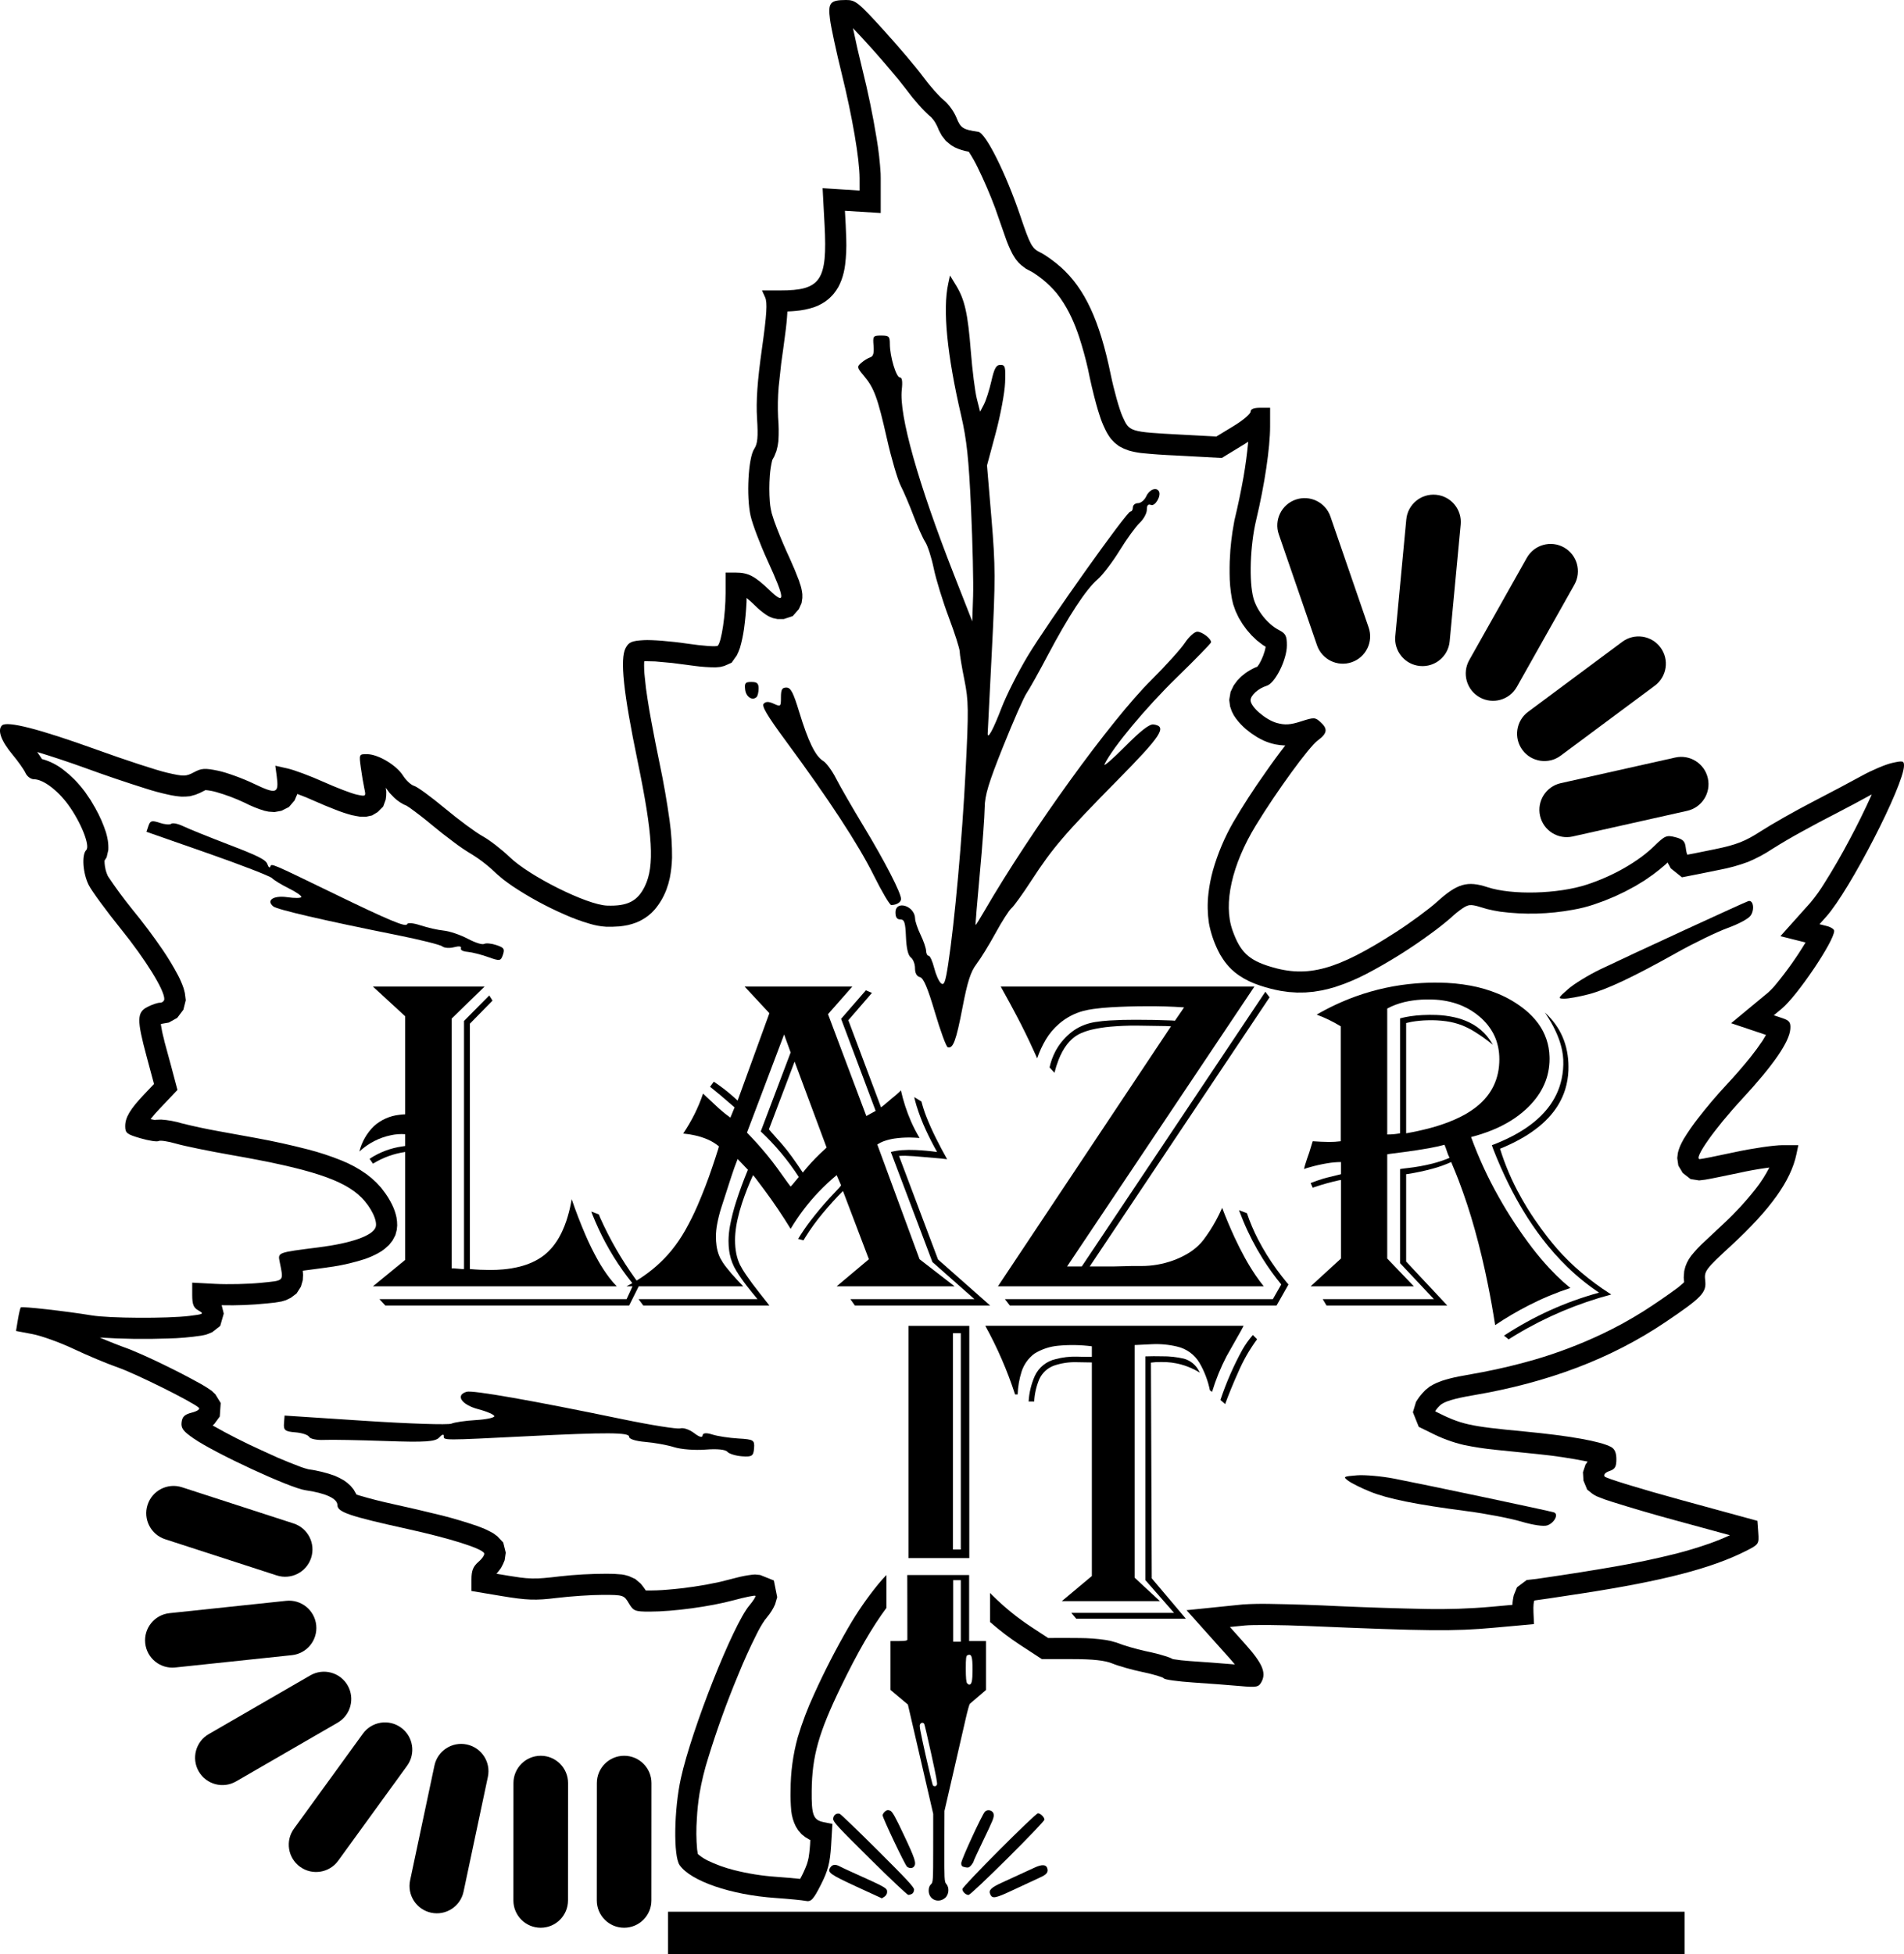
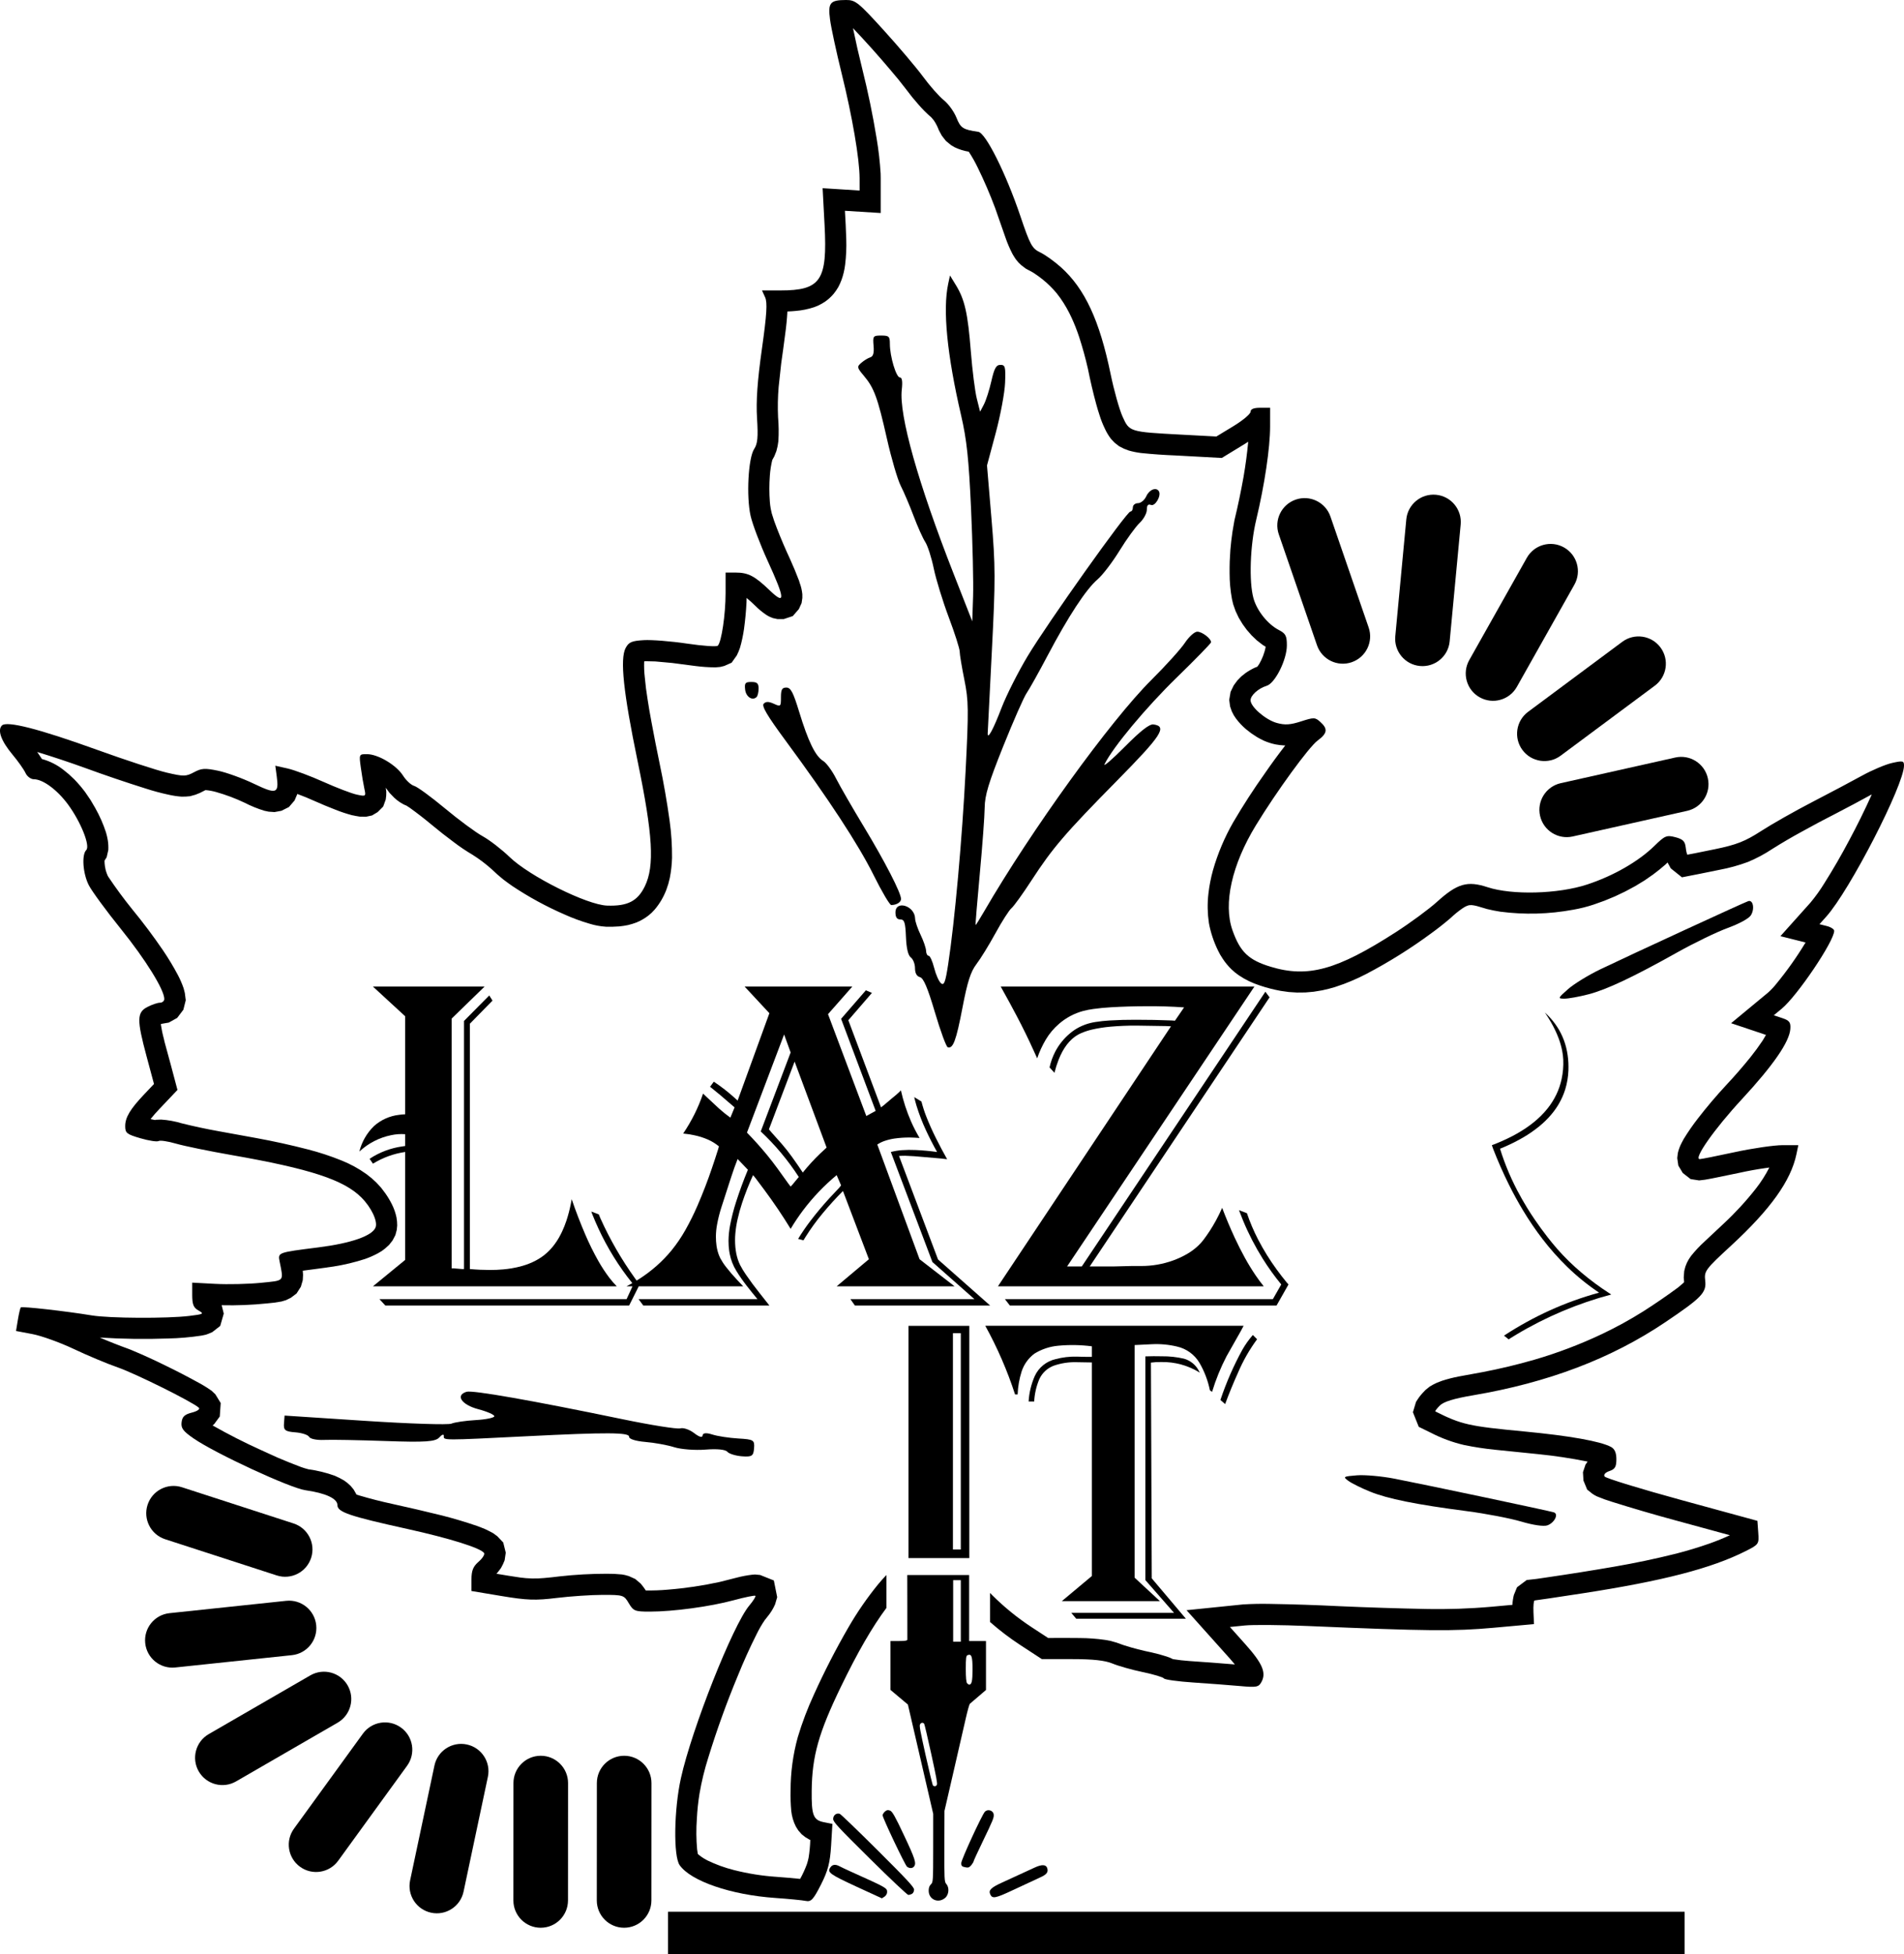
<svg xmlns="http://www.w3.org/2000/svg" xmlns:ns1="http://sodipodi.sourceforge.net/DTD/sodipodi-0.dtd" xmlns:ns2="http://www.inkscape.org/namespaces/inkscape" width="410.228mm" height="420.946mm" viewBox="1421.527 891.206 410.228 420.946" version="1.1" id="svg80" ns1:docname="logo.svg" ns2:version="0.92.4 (5da689c313, 2019-01-14)">
  <defs id="defs84" />
  <ns1:namedview pagecolor="#ffffff" bordercolor="#666666" borderopacity="1" objecttolerance="10" gridtolerance="10" guidetolerance="10" ns2:pageopacity="0" ns2:pageshadow="2" ns2:window-width="1940" ns2:window-height="1536" id="namedview82" showgrid="false" ns2:zoom="0.41955903" ns2:cx="775.23401" ns2:cy="795.48853" ns2:window-x="1165" ns2:window-y="392" ns2:window-maximized="0" ns2:current-layer="svg80" />
  <path style="stroke:none;fill:#000000;fill-rule:evenodd" d="M1620.058,1128.477C1620.332,1129.55,1620.671,1130.606,1621.073,1131.638C1621.693,1133.223,1622.386,1134.778,1623.149,1136.299C1623.923,1137.856,1624.738,1139.393,1625.592,1140.908C1625.175,1140.844,1624.756,1140.793,1624.335,1140.757L1620.259,1140.405C1619.033,1140.283,1617.803,1140.2,1616.572,1140.158C1616.122,1140.15,1615.673,1140.166,1615.225,1140.204L1623.629,1162.496L1634.853,1172.412L1605.714,1172.412L1604.757,1171.051L1631.48,1171.051L1622.422,1163.051L1613.463,1139.347C1614.23,1139.15,1615.012,1139.02,1615.801,1138.957C1616.795,1138.887,1617.792,1138.876,1618.787,1138.922C1620.34,1138.99,1621.889,1139.131,1623.428,1139.347C1622.564,1137.81,1621.76,1136.24,1621.018,1134.642C1620.22,1132.928,1619.541,1131.162,1618.985,1129.355C1618.805,1128.748,1618.642,1128.136,1618.497,1127.52L1620.058,1128.477z" id="path2" />
  <path style="stroke:none;fill:#000000;fill-rule:evenodd" d="M1754.997,1109.893L1755.572,1110.501L1756.11,1111.129L1756.605,1111.777L1757.061,1112.443L1757.48,1113.129L1757.855,1113.836L1758.192,1114.563L1758.492,1115.307L1758.751,1116.075L1758.969,1116.86L1759.146,1117.663L1759.286,1118.489L1759.385,1119.332L1759.446,1120.195C1759.467,1120.729,1759.469,1121.264,1759.452,1121.798C1759.398,1123.182,1759.166,1124.553,1758.759,1125.877C1758.421,1126.958,1757.961,1127.997,1757.39,1128.974C1756.92,1129.78,1756.381,1130.544,1755.779,1131.257C1754.974,1132.208,1754.083,1133.081,1753.115,1133.865C1752.048,1134.729,1750.917,1135.509,1749.731,1136.2C1748.407,1136.972,1747.037,1137.66,1745.628,1138.262L1744.72,1138.643C1744.987,1139.512,1745.277,1140.374,1745.59,1141.228C1745.908,1142.093,1746.249,1142.95,1746.61,1143.798L1747.177,1145.078C1747.575,1145.937,1747.992,1146.788,1748.428,1147.628C1749.104,1148.919,1749.824,1150.185,1750.588,1151.426C1751.114,1152.275,1751.658,1153.112,1752.22,1153.938C1753.092,1155.214,1754.004,1156.463,1754.953,1157.683L1755.942,1158.922C1757.447,1160.769,1759.09,1162.499,1760.856,1164.098C1762.727,1165.794,1764.709,1167.362,1766.791,1168.791C1767.412,1169.22,1768.04,1169.638,1768.675,1170.045C1761.519,1171.945,1754.663,1174.835,1748.306,1178.632L1747.035,1179.405L1746.581,1179.708L1745.575,1178.902C1748.739,1176.829,1752.058,1175.003,1755.503,1173.441C1758.916,1171.9,1762.445,1170.63,1766.058,1169.643C1763.607,1168.005,1761.311,1166.146,1759.198,1164.089C1757.264,1162.207,1755.47,1160.185,1753.831,1158.041C1752.342,1156.098,1750.963,1154.073,1749.702,1151.975C1748.585,1150.128,1747.548,1148.234,1746.593,1146.299C1745.371,1143.832,1744.259,1141.311,1743.261,1138.745L1742.958,1137.887C1744.475,1137.317,1745.956,1136.659,1747.396,1135.915C1748.431,1135.374,1749.435,1134.774,1750.402,1134.118C1751.503,1133.375,1752.535,1132.534,1753.485,1131.606C1754.014,1131.086,1754.511,1130.535,1754.973,1129.954C1755.71,1129.029,1756.341,1128.024,1756.855,1126.959C1757.356,1125.909,1757.733,1124.804,1757.98,1123.667C1758.28,1122.284,1758.401,1120.868,1758.341,1119.454C1758.31,1118.815,1758.232,1118.18,1758.108,1117.552C1757.932,1116.654,1757.682,1115.772,1757.364,1114.915C1756.916,1113.721,1756.37,1112.565,1755.732,1111.46C1755.31,1110.724,1754.86,1110.005,1754.383,1109.303L1754.997,1109.893z" id="path4" />
  <path style="stroke:none;fill:#000000;fill-rule:evenodd" d="M1690.184,1152.534C1690.843,1154.476,1691.646,1156.367,1692.589,1158.189C1693.762,1160.453,1695.108,1162.624,1696.613,1164.683C1697.295,1165.618,1698.003,1166.534,1698.739,1167.428L1699.14,1167.881L1696.572,1172.412L1639.104,1172.412L1638.046,1171.051L1695.77,1171.051L1697.581,1167.881C1696.132,1166.118,1694.797,1164.262,1693.586,1162.327C1691.944,1159.703,1690.524,1156.947,1689.34,1154.086C1689.036,1153.357,1688.746,1152.621,1688.471,1151.879L1690.184,1152.534z" id="path6" />
-   <path style="stroke:none;fill:#000000;fill-rule:evenodd" d="M1731.545,1102.868C1733.829,1102.886,1736.108,1103.102,1738.355,1103.513C1740.386,1103.884,1742.373,1104.468,1744.281,1105.255C1746.372,1106.116,1748.328,1107.273,1750.091,1108.689C1751.168,1109.555,1752.129,1110.557,1752.95,1111.67C1754.474,1113.749,1755.322,1116.246,1755.38,1118.823L1755.389,1119.268L1755.372,1119.992C1755.346,1120.467,1755.299,1120.94,1755.229,1121.411C1755.157,1121.874,1755.063,1122.333,1754.947,1122.786C1754.829,1123.238,1754.687,1123.684,1754.523,1124.121C1754.354,1124.56,1754.165,1124.991,1753.956,1125.412C1753.517,1126.282,1752.995,1127.106,1752.397,1127.875C1751.757,1128.696,1751.049,1129.462,1750.28,1130.164C1749.264,1131.089,1748.164,1131.917,1746.994,1132.638C1745.74,1133.406,1744.425,1134.071,1743.063,1134.624C1741.571,1135.229,1740.04,1135.731,1738.48,1136.128C1740.106,1140.586,1742.097,1144.904,1744.432,1149.036C1746.577,1152.853,1748.987,1156.515,1751.644,1159.995C1752.82,1161.527,1754.067,1163.003,1755.38,1164.418C1756.333,1165.443,1757.33,1166.426,1758.37,1167.364C1758.86,1167.798,1759.359,1168.223,1759.867,1168.637C1756.74,1169.664,1753.698,1170.937,1750.772,1172.444C1748.322,1173.702,1745.948,1175.102,1743.662,1176.637C1743.213,1173.724,1742.696,1170.822,1742.112,1167.934C1741.313,1163.925,1740.363,1159.948,1739.265,1156.011C1738.275,1152.454,1737.122,1148.943,1735.811,1145.491C1735.363,1144.324,1734.894,1143.166,1734.403,1142.016L1734.203,1141.513C1732.889,1142.103,1731.529,1142.586,1730.137,1142.958C1728.41,1143.425,1726.659,1143.799,1724.892,1144.078L1724.49,1144.127L1724.49,1162.95L1733.348,1172.412L1707.328,1172.412L1706.523,1171.051L1730.478,1171.051L1723.182,1163.301L1723.182,1143.022C1723.768,1142.928,1724.357,1142.85,1724.947,1142.789C1726.684,1142.591,1728.406,1142.279,1730.103,1141.856C1731.382,1141.535,1732.635,1141.117,1733.851,1140.606C1733.72,1140.36,1733.602,1140.107,1733.496,1139.85L1732.993,1138.393C1732.918,1138.188,1732.834,1137.986,1732.743,1137.788C1731.714,1138.069,1730.673,1138.303,1729.623,1138.489C1727.761,1138.824,1725.892,1139.114,1724.016,1139.358C1723.001,1139.497,1721.983,1139.628,1720.966,1139.751L1720.414,1139.85L1720.414,1162.295L1726.151,1168.283L1703.906,1168.283L1710.448,1162.295L1710.448,1145.386L1710.047,1145.436C1708.261,1145.828,1706.498,1146.315,1704.764,1146.895L1704.359,1147.047L1703.906,1146.04C1704.821,1145.679,1705.75,1145.355,1706.692,1145.069C1706.919,1145.001,1707.147,1144.939,1707.378,1144.883L1710.047,1144.229L1710.448,1144.127L1710.448,1141.513C1709.485,1141.521,1708.523,1141.604,1707.573,1141.763C1706.232,1141.983,1704.905,1142.283,1703.6,1142.661L1703.051,1142.818L1702.498,1143.022C1702.557,1142.692,1702.637,1142.367,1702.74,1142.048C1703.01,1141.172,1703.302,1140.304,1703.615,1139.443C1703.83,1138.764,1704.037,1138.084,1704.237,1137.401C1704.279,1137.278,1704.32,1137.155,1704.359,1137.032C1705.532,1137.119,1706.708,1137.17,1707.884,1137.183C1708.725,1137.187,1709.565,1137.137,1710.399,1137.032L1710.399,1112.275C1708.756,1111.27,1707.02,1110.427,1705.214,1109.756C1707.897,1108.2,1710.713,1106.886,1713.63,1105.831C1717.82,1104.323,1722.192,1103.382,1726.631,1103.031C1728.265,1102.902,1729.905,1102.847,1731.545,1102.868M1728.666,1106.494C1727.441,1106.518,1726.219,1106.641,1725.014,1106.863C1723.75,1107.091,1722.518,1107.468,1721.344,1107.988C1721.029,1108.132,1720.719,1108.285,1720.414,1108.448L1720.414,1135.572C1720.888,1135.574,1721.363,1135.553,1721.836,1135.511C1722.287,1135.47,1722.737,1135.407,1723.182,1135.322L1723.182,1110.562C1723.916,1110.366,1724.661,1110.213,1725.412,1110.102C1726.256,1109.979,1727.105,1109.897,1727.957,1109.855C1728.978,1109.802,1730.002,1109.794,1731.024,1109.832C1732.31,1109.878,1733.589,1110.04,1734.845,1110.318C1735.957,1110.559,1737.037,1110.928,1738.064,1111.417C1739.276,1111.995,1740.378,1112.781,1741.318,1113.74C1742.043,1114.489,1742.662,1115.333,1743.159,1116.25C1741.923,1115.229,1740.619,1114.294,1739.256,1113.449C1738.416,1112.926,1737.532,1112.474,1736.616,1112.097C1735.484,1111.654,1734.302,1111.347,1733.098,1111.181C1731.78,1111,1730.449,1110.931,1729.12,1110.975C1727.971,1110.998,1726.826,1111.108,1725.694,1111.303C1725.29,1111.379,1724.889,1111.467,1724.49,1111.568L1724.49,1135.322C1726.236,1135.019,1727.968,1134.64,1729.681,1134.185C1731.036,1133.823,1732.37,1133.39,1733.679,1132.888C1734.558,1132.549,1735.42,1132.166,1736.261,1131.743C1736.779,1131.481,1737.286,1131.2,1737.782,1130.899C1738.247,1130.613,1738.701,1130.31,1739.143,1129.989L1739.762,1129.509L1740.344,1129.012L1740.888,1128.497L1741.397,1127.965L1741.865,1127.413L1742.298,1126.843L1742.691,1126.255L1743.048,1125.648L1743.368,1125.025L1743.647,1124.38L1743.892,1123.72L1744.098,1123.039L1744.27,1122.341L1744.401,1121.626L1744.494,1120.893C1744.542,1120.387,1744.568,1119.878,1744.569,1119.37C1744.569,1118.913,1744.546,1118.457,1744.502,1118.003C1744.455,1117.565,1744.387,1117.129,1744.299,1116.697C1744.207,1116.277,1744.095,1115.862,1743.961,1115.453C1743.826,1115.049,1743.668,1114.653,1743.487,1114.266L1743.2,1113.696C1742.889,1113.13,1742.533,1112.589,1742.135,1112.08C1741.571,1111.368,1740.936,1110.716,1740.239,1110.134C1739.164,1109.227,1737.964,1108.478,1736.677,1107.91C1735.796,1107.525,1734.882,1107.22,1733.947,1107C1732.957,1106.766,1731.949,1106.614,1730.934,1106.543C1730.179,1106.489,1729.422,1106.473,1728.666,1106.494" id="path8" />
  <path style="stroke:none;fill:#000000;fill-rule:evenodd" d="M1599.927,1109.657L1608.179,1131.597L1610.195,1130.489L1602.745,1110.664L1608.081,1104.522L1609.389,1105.078L1604.306,1110.966L1611.352,1129.736C1611.594,1129.561,1611.829,1129.375,1612.056,1129.181L1613.716,1127.773C1614.286,1127.328,1614.835,1126.856,1615.359,1126.357C1615.455,1126.264,1615.545,1126.165,1615.629,1126.061C1616.142,1128.358,1616.874,1130.602,1617.813,1132.76C1618.352,1133.987,1618.967,1135.178,1619.654,1136.328C1618.95,1136.274,1618.245,1136.24,1617.54,1136.226C1616.461,1136.221,1615.384,1136.292,1614.315,1136.439C1613.59,1136.541,1612.875,1136.71,1612.181,1136.942C1611.602,1137.131,1611.052,1137.399,1610.547,1137.739L1619.654,1162.447L1627.203,1168.283L1601.788,1168.283L1608.735,1162.447L1603.149,1147.75C1601.626,1149.278,1600.174,1150.874,1598.796,1152.534C1597.421,1154.18,1596.161,1155.919,1595.024,1157.739L1594.643,1158.37L1593.486,1158.067C1594.296,1156.734,1595.176,1155.445,1596.124,1154.206C1597.421,1152.506,1598.794,1150.866,1600.238,1149.288C1600.928,1148.531,1601.63,1147.783,1602.344,1147.047L1602.745,1146.543L1601.788,1144.331C1599.082,1146.577,1596.646,1149.131,1594.53,1151.94C1593.576,1153.214,1592.69,1154.537,1591.875,1155.904C1590.118,1153.028,1588.232,1150.234,1586.222,1147.529C1585.581,1146.658,1584.932,1145.793,1584.277,1144.932L1583.774,1144.331C1582.88,1146.286,1582.092,1148.289,1581.413,1150.329C1581.03,1151.478,1580.707,1152.646,1580.444,1153.828C1580.212,1154.848,1580.049,1155.882,1579.959,1156.924C1579.918,1157.389,1579.897,1157.854,1579.898,1158.32C1579.898,1158.829,1579.92,1159.337,1579.965,1159.844C1580.011,1160.314,1580.079,1160.782,1580.168,1161.246L1580.322,1161.9L1580.505,1162.522L1580.727,1163.115L1580.979,1163.679C1581.349,1164.39,1581.764,1165.077,1582.221,1165.735C1583.167,1167.113,1584.162,1168.456,1585.205,1169.763C1585.903,1170.64,1586.604,1171.529,1587.295,1172.412L1560.121,1172.412L1559.115,1171.051L1584.731,1171.051C1583.924,1170.077,1583.133,1169.091,1582.355,1168.094C1581.572,1167.091,1580.846,1166.046,1580.18,1164.962C1579.482,1163.837,1578.996,1162.595,1578.746,1161.295L1578.633,1160.626C1578.535,1159.912,1578.487,1159.192,1578.49,1158.471C1578.504,1157.369,1578.614,1156.269,1578.819,1155.186C1579.146,1153.461,1579.581,1151.758,1580.122,1150.088C1580.873,1147.749,1581.722,1145.442,1582.666,1143.173L1580.453,1140.859C1579.983,1142.049,1579.551,1143.253,1579.156,1144.47C1579.033,1144.842,1578.911,1145.214,1578.79,1145.587C1578.18,1147.457,1577.566,1149.357,1576.967,1151.231C1576.576,1152.438,1576.264,1153.67,1576.033,1154.918C1575.866,1155.79,1575.779,1156.676,1575.771,1157.564C1575.77,1158.227,1575.815,1158.888,1575.905,1159.544L1576.01,1160.143C1576.089,1160.519,1576.189,1160.89,1576.309,1161.254L1576.504,1161.763L1576.728,1162.246C1577.087,1162.91,1577.502,1163.541,1577.97,1164.133C1578.727,1165.104,1579.53,1166.038,1580.378,1166.93L1580.753,1167.329C1581.061,1167.641,1581.363,1167.959,1581.66,1168.283L1559.145,1168.283L1557.083,1172.412L1504.544,1172.412L1503.285,1171.051L1556.527,1171.051L1557.801,1168.283L1556.498,1168.283L1557.385,1167.809L1557.757,1167.593C1554.85,1163.979,1552.397,1160.022,1550.453,1155.811C1549.984,1154.797,1549.543,1153.771,1549.13,1152.734L1548.929,1152.179L1550.54,1152.784L1550.892,1153.639C1552.942,1158.194,1555.445,1162.532,1558.362,1166.587L1558.694,1167.038L1559.092,1166.797C1560.45,1165.94,1561.738,1164.977,1562.945,1163.918C1564.125,1162.881,1565.219,1161.751,1566.216,1160.539C1567.336,1159.158,1568.337,1157.685,1569.208,1156.136C1570.168,1154.426,1571.04,1152.667,1571.82,1150.867C1572.968,1148.216,1574.007,1145.518,1574.934,1142.781C1575.381,1141.474,1575.811,1140.161,1576.225,1138.844L1576.426,1138.14C1575.72,1137.55,1574.935,1137.061,1574.094,1136.689C1573.131,1136.265,1572.126,1135.945,1571.096,1135.735C1570.313,1135.57,1569.522,1135.449,1568.726,1135.372C1569.182,1134.69,1569.617,1133.994,1570.031,1133.287L1570.625,1132.228L1571.18,1131.158L1571.695,1130.076L1572.172,1128.983L1572.608,1127.881L1573.003,1126.767C1573.294,1127.03,1573.579,1127.298,1573.858,1127.573C1574.666,1128.328,1575.609,1129.208,1576.42,1129.963C1577.205,1130.672,1578.03,1131.335,1578.892,1131.949L1579.799,1129.736C1579.383,1129.399,1578.975,1129.051,1578.578,1128.692C1577.397,1127.654,1576.193,1126.643,1574.966,1125.659L1574.512,1125.307L1575.318,1124.2C1576.909,1125.253,1578.417,1126.425,1579.831,1127.706L1580.453,1128.276L1587.295,1109.454L1581.962,1103.717L1605.161,1103.717L1599.927,1109.657M1582.465,1135.171C1583.991,1136.729,1585.448,1138.354,1586.833,1140.039C1587.602,1140.978,1588.344,1141.939,1589.057,1142.92L1591.372,1146.142C1591.546,1146.356,1591.714,1146.574,1591.875,1146.797C1592.047,1146.632,1592.209,1146.457,1592.361,1146.273L1592.378,1146.241C1592.729,1145.803,1593.087,1145.371,1593.451,1144.944L1593.637,1144.732C1591.313,1141.139,1588.558,1137.843,1585.434,1134.918L1591.875,1117.91L1590.468,1114.034L1582.465,1135.171M1587.197,1134.467C1587.368,1134.648,1587.529,1134.838,1587.679,1135.037L1587.7,1135.069C1588.452,1135.923,1589.211,1136.775,1589.974,1137.619C1590.756,1138.524,1591.497,1139.464,1592.192,1140.437C1592.982,1141.534,1593.749,1142.647,1594.492,1143.775C1595.637,1142.348,1596.873,1140.996,1598.191,1139.728C1598.66,1139.273,1599.138,1138.828,1599.625,1138.393L1592.73,1119.873L1587.197,1134.467" id="path10" />
  <path style="stroke:none;fill:#000000;fill-rule:evenodd" d="M1651.434,1164.005L1654.603,1164.005L1694.159,1104.825L1695.063,1106.034L1656.313,1164.005L1661.347,1164.005L1665.322,1163.906L1667.386,1163.906C1669.737,1163.914,1672.07,1163.51,1674.281,1162.711C1675.345,1162.328,1676.372,1161.848,1677.348,1161.278C1678.219,1160.772,1679.026,1160.165,1679.753,1159.469C1680.141,1159.097,1680.499,1158.696,1680.823,1158.268C1681.819,1156.952,1682.716,1155.563,1683.504,1154.113C1683.992,1153.221,1684.44,1152.308,1684.848,1151.376C1685.668,1153.543,1686.566,1155.68,1687.54,1157.782C1688.228,1159.272,1688.969,1160.737,1689.762,1162.173C1690.468,1163.453,1691.232,1164.699,1692.051,1165.91C1692.602,1166.726,1693.188,1167.517,1693.807,1168.283L1636.537,1168.283L1673.827,1112.275L1672.821,1112.222L1666.38,1112.123C1664.502,1112.113,1662.624,1112.191,1660.753,1112.356C1659.425,1112.474,1658.107,1112.681,1656.807,1112.978C1655.999,1113.164,1655.21,1113.424,1654.449,1113.755C1653.9,1113.996,1653.384,1114.304,1652.911,1114.673L1652.513,1115.002C1652.112,1115.365,1651.744,1115.763,1651.413,1116.191C1651.053,1116.661,1650.729,1117.158,1650.445,1117.677C1650.133,1118.252,1649.856,1118.845,1649.616,1119.454C1649.255,1120.379,1648.954,1121.326,1648.715,1122.289L1647.659,1121.129C1647.923,1119.924,1648.347,1118.759,1648.918,1117.666C1649.705,1116.188,1650.769,1114.876,1652.053,1113.801C1652.676,1113.27,1653.359,1112.815,1654.089,1112.443L1654.723,1112.147L1655.38,1111.888C1656.083,1111.641,1656.807,1111.46,1657.543,1111.347C1658.545,1111.189,1659.554,1111.08,1660.567,1111.021C1662.452,1110.906,1664.34,1110.854,1666.229,1110.864C1668.797,1110.86,1671.363,1110.91,1673.929,1111.015L1674.682,1111.065L1676.645,1108.198C1673.909,1108.005,1671.167,1107.921,1668.424,1107.948C1665.919,1107.953,1663.415,1108.028,1660.913,1108.172C1659.629,1108.244,1658.349,1108.368,1657.075,1108.544C1656.342,1108.643,1655.616,1108.786,1654.9,1108.971C1652.991,1109.487,1651.223,1110.426,1649.727,1111.719C1648.578,1112.7,1647.599,1113.864,1646.831,1115.165C1646.082,1116.433,1645.466,1117.775,1644.993,1119.169C1644.737,1118.645,1644.495,1118.115,1644.266,1117.578C1643.128,1115.053,1641.911,1112.563,1640.617,1110.114C1639.588,1108.152,1638.53,1106.204,1637.444,1104.272L1637.142,1103.717L1691.792,1103.717L1651.434,1164.005z" id="path12" />
  <path style="stroke:none;fill:#000000;fill-rule:evenodd" d="M1518.836,1110.611L1518.836,1164.409L1519.237,1164.409L1521.048,1164.56L1521.502,1164.56L1521.502,1111.117L1526.937,1105.63L1527.641,1106.738L1522.761,1111.719L1522.761,1164.56C1524.2,1164.692,1525.643,1164.758,1527.088,1164.761C1528.044,1164.763,1529,1164.722,1529.952,1164.636C1530.54,1164.584,1531.126,1164.51,1531.709,1164.415C1532.52,1164.282,1533.323,1164.102,1534.113,1163.874L1534.855,1163.638L1535.567,1163.374L1536.248,1163.083L1536.896,1162.766L1537.516,1162.42L1538.106,1162.045L1538.664,1161.644L1539.19,1161.213L1539.693,1160.751C1540.025,1160.424,1540.34,1160.081,1540.636,1159.721C1540.939,1159.344,1541.224,1158.952,1541.491,1158.547L1541.889,1157.904C1542.152,1157.452,1542.396,1156.988,1542.619,1156.514C1542.978,1155.748,1543.292,1154.962,1543.558,1154.159C1543.953,1152.965,1544.273,1151.747,1544.515,1150.512L1544.701,1149.512C1545.593,1152.129,1546.587,1154.71,1547.681,1157.25C1548.492,1159.132,1549.402,1160.971,1550.406,1162.757C1551.138,1164.06,1551.959,1165.31,1552.863,1166.5C1553.343,1167.125,1553.86,1167.72,1554.413,1168.282L1501.877,1168.282L1508.821,1162.597L1508.821,1139.342C1506.361,1139.701,1503.997,1140.559,1501.877,1141.866L1501.156,1140.813C1503.285,1139.405,1505.703,1138.492,1508.232,1138.143L1508.821,1138.054L1508.821,1135.514C1507.809,1135.439,1506.789,1135.51,1505.795,1135.726C1503.232,1136.246,1500.864,1137.468,1498.953,1139.254C1499.472,1137.163,1500.566,1135.259,1502.111,1133.757C1503.629,1132.405,1505.529,1131.56,1507.55,1131.339C1507.972,1131.283,1508.396,1131.244,1508.821,1131.223L1508.821,1110.108L1501.877,1103.716L1525.931,1103.716L1518.836,1110.611z" id="path14" />
  <path style="stroke:none;fill:#000000;fill-rule:evenodd" d="M1484.78,1219.362L1460.736,1211.564C1457.645,1210.562,1454.327,1212.255,1453.324,1215.345L1453.324,1215.345C1452.322,1218.436,1454.015,1221.755,1457.106,1222.757L1481.151,1230.554C1484.241,1231.557,1487.559,1229.864,1488.562,1226.773L1488.562,1226.773C1489.564,1223.682,1487.871,1220.364,1484.78,1219.362z" id="path16" />
  <path style="stroke:none;fill:#000000;fill-rule:evenodd" d="M1488.383,1252.086L1466.499,1264.737C1463.686,1266.363,1462.724,1269.962,1464.35,1272.775L1464.35,1272.775C1465.977,1275.588,1469.575,1276.55,1472.389,1274.924L1494.272,1262.273C1497.085,1260.647,1498.047,1257.048,1496.421,1254.235L1496.421,1254.235C1494.795,1251.422,1491.196,1250.46,1488.383,1252.086z" id="path18" />
  <path style="stroke:none;fill:#000000;fill-rule:evenodd" d="M1499.714,1264.64L1484.868,1285.098C1482.959,1287.728,1483.544,1291.407,1486.174,1293.315L1486.174,1293.315C1488.804,1295.224,1492.483,1294.639,1494.391,1292.009L1509.238,1271.551C1511.146,1268.921,1510.561,1265.242,1507.931,1263.334L1507.931,1263.334C1505.302,1261.425,1501.623,1262.01,1499.714,1264.64z" id="path20" />
  <path style="stroke:none;fill:#000000;fill-rule:evenodd" d="M1515.132,1271.505L1509.89,1296.233C1509.216,1299.412,1511.247,1302.535,1514.426,1303.209L1514.426,1303.209C1517.604,1303.883,1520.727,1301.852,1521.401,1298.673L1526.643,1273.946C1527.317,1270.767,1525.286,1267.644,1522.107,1266.97L1522.107,1266.97C1518.928,1266.296,1515.805,1268.327,1515.132,1271.505z" id="path22" />
  <path style="stroke:none;fill:#000000;fill-rule:evenodd" d="M1483.186,1236.026L1458.049,1238.683C1454.818,1239.024,1452.475,1241.92,1452.816,1245.152L1452.816,1245.152C1453.158,1248.383,1456.054,1250.726,1459.286,1250.384L1484.423,1247.728C1487.654,1247.387,1489.997,1244.49,1489.656,1241.259L1489.656,1241.259C1489.314,1238.028,1486.418,1235.685,1483.186,1236.026z" id="path24" />
  <path style="stroke:none;fill:#000000;fill-rule:evenodd" d="M1532.152,1275.281L1532.139,1300.558C1532.137,1303.807,1534.77,1306.443,1538.019,1306.445L1538.019,1306.445C1541.268,1306.446,1543.904,1303.814,1543.906,1300.564L1543.919,1275.287C1543.921,1272.038,1541.288,1269.402,1538.039,1269.4L1538.039,1269.4C1534.79,1269.399,1532.154,1272.031,1532.152,1275.281z" id="path26" />
  <path style="stroke:none;fill:#000000;fill-rule:evenodd" d="M1550.123,1275.281L1550.11,1300.558C1550.108,1303.807,1552.741,1306.443,1555.99,1306.445L1555.99,1306.445C1559.239,1306.446,1561.875,1303.814,1561.876,1300.564L1561.89,1275.287C1561.892,1272.038,1559.259,1269.402,1556.01,1269.4L1556.01,1269.4C1552.761,1269.399,1550.125,1272.031,1550.123,1275.281z" id="path28" />
  <path style="stroke:none;fill:#000000;fill-rule:evenodd" d="M1784.481,1302.996L1565.463,1302.996L1565.463,1312.152L1784.481,1312.152L1784.481,1302.996z" id="path30" />
  <path style="stroke:none;fill:#000000;fill-rule:evenodd" d="M1618.046,1299.122C1618.282,1298.985,1618.47,1298.591,1618.47,1298.232C1618.47,1297.708,1617.015,1296.138,1610.663,1289.808C1606.369,1285.529,1602.669,1281.969,1602.441,1281.897C1601.726,1281.671,1601.04,1282.22,1601.04,1283.018C1601.04,1283.651,1602.053,1284.747,1608.94,1291.563C1613.285,1295.864,1617.016,1299.379,1617.231,1299.375C1617.446,1299.371,1617.813,1299.257,1618.046,1299.122z" id="path32" />
  <path style="stroke:none;fill:#000000;fill-rule:evenodd" d="M1640.189,1298.14C1642.423,1297.086,1644.875,1295.945,1645.636,1295.606C1647.046,1294.977,1647.433,1294.467,1647.157,1293.6C1646.902,1292.803,1645.99,1292.764,1644.445,1293.486C1642.325,1294.477,1639.895,1295.593,1637.473,1296.69C1635.05,1297.787,1634.472,1298.354,1634.876,1299.236C1635.347,1300.266,1635.94,1300.143,1640.189,1298.14z" id="path34" />
  <path style="stroke:none;fill:#000000;fill-rule:evenodd" d="M1618.44,1293.274C1619.009,1292.591,1618.709,1291.64,1616.339,1286.612C1614.354,1282.398,1613.784,1281.39,1613.286,1281.207C1612.812,1281.033,1612.565,1281.081,1612.183,1281.425C1611.913,1281.669,1611.692,1282.026,1611.692,1282.22C1611.692,1282.799,1616.525,1292.972,1616.955,1293.298C1617.473,1293.691,1618.1,1293.681,1618.44,1293.274z" id="path36" />
  <path style="stroke:none;fill:#000000;fill-rule:evenodd" d="M1689.472,1176.774C1689.283,1177.125,1689.097,1177.478,1688.916,1177.832L1685.779,1183.372C1684.513,1185.817,1683.475,1188.373,1682.677,1191.008L1682.211,1190.686C1681.786,1188.598,1681.023,1186.594,1679.952,1184.752C1678.893,1182.975,1677.148,1181.711,1675.13,1181.256C1673.341,1180.827,1671.5,1180.658,1669.662,1180.754C1668.437,1180.804,1667.212,1180.863,1665.987,1180.933L1665.987,1231.039L1671.437,1236.095L1650.301,1236.095L1656.773,1230.681L1656.773,1184.68L1653.492,1184.626C1651.836,1184.576,1650.184,1184.825,1648.616,1185.361C1647.205,1185.873,1646.061,1186.933,1645.443,1188.301C1644.803,1189.821,1644.433,1191.441,1644.349,1193.088L1643.148,1193.088C1643.261,1191.195,1643.711,1189.338,1644.475,1187.602C1645.325,1185.754,1646.99,1184.408,1648.975,1183.963C1650.447,1183.571,1651.969,1183.39,1653.492,1183.425C1654.585,1183.464,1655.679,1183.482,1656.773,1183.479L1656.773,1181.202C1654.371,1180.891,1651.942,1180.849,1649.53,1181.077C1647.712,1181.237,1645.956,1181.82,1644.403,1182.78C1643.11,1183.743,1642.145,1185.084,1641.643,1186.616C1641.135,1188.22,1640.846,1189.884,1640.782,1191.564L1640.226,1191.564C1638.561,1186.442,1636.412,1181.49,1633.808,1176.774L1689.472,1176.774z" id="path38" />
  <path style="stroke:none;fill:#000000;fill-rule:evenodd" d="M1625.169,1300.01C1625.99,1299.307,1626.109,1297.787,1625.405,1297.012C1625.002,1296.568,1624.97,1295.941,1624.993,1288.91L1625.018,1281.288L1626.976,1272.806C1628.052,1268.141,1629.238,1262.985,1629.609,1261.348C1629.981,1259.711,1630.377,1258.295,1630.49,1258.2C1630.603,1258.106,1631.43,1257.399,1632.329,1256.63L1633.963,1255.23L1633.963,1249.959L1633.963,1244.688L1632.147,1244.688L1630.332,1244.688L1630.332,1237.58L1630.332,1230.472L1623.668,1230.472L1617.004,1230.472L1617.018,1237.279C1617.025,1241.022,1617.028,1244.221,1617.024,1244.386C1617.019,1244.6,1616.489,1244.688,1615.202,1244.688L1613.386,1244.688L1613.386,1249.951L1613.386,1255.214L1615.262,1256.79L1617.138,1258.367L1619.865,1270.14L1622.592,1281.914L1622.589,1289.285C1622.585,1296.349,1622.565,1296.675,1622.101,1297.093C1621.775,1297.387,1621.617,1297.835,1621.617,1298.467C1621.617,1300.375,1623.69,1301.276,1625.169,1300.01M1629.903,1253.795C1629.71,1253.603,1629.612,1252.559,1629.612,1250.689C1629.612,1248.309,1629.674,1247.848,1630.006,1247.721C1630.856,1247.396,1631.065,1248.005,1631.065,1250.813C1631.065,1253.301,1630.891,1254.084,1630.339,1254.084C1630.259,1254.084,1630.063,1253.954,1629.903,1253.795M1622.976,1275.964C1623.113,1275.967,1623.295,1275.826,1623.387,1275.645C1623.522,1275.38,1623.296,1274.145,1622.172,1269.012C1621.412,1265.542,1620.725,1262.617,1620.645,1262.511C1620.394,1262.178,1619.956,1262.245,1619.751,1262.647C1619.588,1262.966,1619.746,1263.829,1620.976,1269.37C1621.752,1272.866,1622.464,1275.778,1622.558,1275.842C1622.652,1275.906,1622.84,1275.96,1622.976,1275.964M1628.539,1231.57L1626.891,1231.57L1626.891,1244.832L1628.539,1244.832L1628.539,1231.57" id="path40" />
  <path style="stroke:none;fill:#000000;fill-rule:evenodd" d="M1671.867,1183.354C1673.472,1183.333,1675.073,1183.508,1676.636,1183.874C1677.976,1184.255,1679.106,1185.16,1679.773,1186.383L1680.042,1186.885C1677.551,1185.329,1674.661,1184.531,1671.724,1184.591C1670.981,1184.574,1670.238,1184.616,1669.501,1184.716L1669.68,1231.183L1677.03,1239.877L1653.403,1239.877L1652.345,1238.622L1674.485,1238.622L1668.3,1231.559L1668.3,1183.372C1669.489,1183.329,1670.678,1183.323,1671.867,1183.354z" id="path42" />
-   <path style="stroke:none;fill:#000000;fill-rule:evenodd" d="M1638.604,1291.488C1642.975,1287.146,1646.551,1283.405,1646.551,1283.175C1646.551,1282.636,1645.705,1281.793,1645.164,1281.793C1644.579,1281.793,1628.879,1297.536,1628.879,1298.123C1628.879,1298.691,1629.61,1299.382,1630.21,1299.382C1630.473,1299.382,1633.929,1296.131,1638.604,1291.488z" id="path44" />
  <path style="stroke:none;fill:#000000;fill-rule:evenodd" d="M1692.376,1179.679C1690.733,1181.907,1689.355,1184.32,1688.271,1186.867C1687.265,1189.093,1686.338,1191.353,1685.492,1193.644L1684.47,1192.765C1685.722,1189.022,1687.306,1185.399,1689.203,1181.937C1689.848,1180.807,1690.605,1179.744,1691.461,1178.764L1692.376,1179.679z" id="path46" />
  <path style="stroke:none;fill:#000000;fill-rule:evenodd" d="M1630.366,1176.797L1617.262,1176.797L1617.262,1226.822L1630.366,1226.822L1630.366,1176.797M1628.537,1178.38L1626.841,1178.38L1626.841,1224.965L1628.537,1224.965L1628.537,1178.38" id="path48" />
  <path style="stroke:none;fill:#000000;fill-rule:evenodd" d="M1612.122,1299.73C1612.418,1299.524,1612.66,1299.107,1612.66,1298.803C1612.66,1297.869,1612.739,1297.914,1604.671,1294.276C1603.806,1293.886,1602.809,1293.411,1602.455,1293.222C1601.513,1292.716,1600.861,1292.798,1600.412,1293.48C1599.731,1294.515,1600.289,1294.921,1606.091,1297.608C1609.056,1298.981,1611.505,1300.105,1611.533,1300.105C1611.561,1300.105,1611.826,1299.936,1612.122,1299.73z" id="path50" />
  <path style="stroke:none;fill:#000000;fill-rule:evenodd" d="M1630.812,1292.948C1631.08,1292.608,1631.3,1292.24,1631.3,1292.13C1631.3,1292.02,1632.152,1290.164,1633.193,1288.006C1635.535,1283.149,1635.717,1282.699,1635.617,1282.002C1635.497,1281.165,1634.342,1280.823,1633.735,1281.444C1633.106,1282.088,1628.637,1291.786,1628.637,1292.508C1628.637,1293.166,1628.77,1293.286,1629.679,1293.45C1630.166,1293.537,1630.443,1293.415,1630.812,1292.948z" id="path52" />
  <path style="stroke:none;fill:#000000;fill-rule:evenodd" d="M1750.765,1044.533L1771.053,1029.455C1773.661,1027.517,1777.347,1028.06,1779.285,1030.668L1779.285,1030.668C1781.223,1033.276,1780.68,1036.961,1778.072,1038.899L1757.784,1053.977C1755.176,1055.915,1751.491,1055.372,1749.552,1052.764L1749.552,1052.764C1747.614,1050.156,1748.157,1046.471,1750.765,1044.533z" id="path54" />
  <path style="stroke:none;fill:#000000;fill-rule:evenodd" d="M1757.798,1059.902L1782.465,1054.38C1785.636,1053.67,1788.782,1055.665,1789.492,1058.836L1789.492,1058.836C1790.202,1062.007,1788.207,1065.153,1785.036,1065.862L1760.369,1071.385C1757.198,1072.095,1754.052,1070.1,1753.342,1066.929L1753.342,1066.929C1752.632,1063.758,1754.627,1060.612,1757.798,1059.902z" id="path56" />
  <path style="stroke:none;fill:#000000;fill-rule:evenodd" d="M1722.151,1028.253L1724.522,1003.087C1724.827,999.852,1727.696,997.476,1730.931,997.781L1730.931,997.781C1734.166,998.086,1736.542,1000.955,1736.237,1004.19L1733.866,1029.356C1733.562,1032.591,1730.692,1034.967,1727.457,1034.662L1727.457,1034.662C1724.222,1034.357,1721.847,1031.488,1722.151,1028.253z" id="path58" />
  <path style="stroke:none;fill:#000000;fill-rule:evenodd" d="M1738.086,1033.392L1750.487,1011.366C1752.081,1008.534,1755.669,1007.531,1758.5,1009.126L1758.5,1009.126C1761.332,1010.72,1762.334,1014.307,1760.74,1017.139L1748.339,1039.165C1746.745,1041.996,1743.157,1042.999,1740.326,1041.405L1740.326,1041.405C1737.494,1039.811,1736.491,1036.223,1738.086,1033.392z" id="path60" />
  <path style="stroke:none;fill:#000000;fill-rule:evenodd" d="M1705.284,1030.2L1697.051,1006.301C1695.993,1003.229,1697.626,999.88,1700.698,998.822L1700.698,998.822C1703.77,997.764,1707.118,999.396,1708.177,1002.468L1716.409,1026.367C1717.468,1029.439,1715.835,1032.788,1712.763,1033.846L1712.763,1033.846C1709.691,1034.904,1706.342,1033.272,1705.284,1030.2z" id="path62" />
  <path style="stroke:none;fill:#000000;fill-rule:evenodd" d="M1622.963,1109.273C1621.386,1103.947,1620.509,1101.886,1619.734,1101.683C1619.045,1101.503,1618.671,1100.827,1618.671,1099.76C1618.671,1098.856,1618.267,1097.815,1617.773,1097.447C1617.181,1097.006,1616.823,1095.503,1616.72,1093.018C1616.591,1089.897,1616.385,1089.257,1615.511,1089.257C1614.789,1089.257,1614.458,1088.784,1614.458,1087.752C1614.458,1085.014,1618.64,1086.309,1618.691,1089.063C1618.702,1089.666,1619.235,1091.243,1619.874,1092.567C1620.514,1093.891,1621.046,1095.448,1621.057,1096.027C1621.069,1096.606,1621.317,1097.08,1621.608,1097.08C1621.9,1097.08,1622.436,1098.261,1622.799,1099.704C1623.163,1101.147,1623.826,1102.632,1624.273,1103.003C1624.936,1103.553,1625.22,1102.798,1625.816,1098.909C1627.216,1089.76,1628.832,1071.851,1629.571,1057.288C1630.243,1044.063,1630.217,1042.128,1629.308,1037.641C1628.753,1034.904,1628.299,1032.164,1628.299,1031.554C1628.299,1030.944,1627.24,1027.623,1625.944,1024.174C1624.649,1020.725,1623.193,1015.991,1622.709,1013.654C1622.226,1011.317,1621.403,1008.754,1620.882,1007.958C1620.36,1007.162,1619.236,1004.659,1618.385,1002.395C1617.533,1000.132,1616.28,997.19,1615.6,995.857C1614.92,994.524,1613.577,989.948,1612.617,985.687C1610.623,976.846,1609.86,974.767,1607.643,972.138C1606.158,970.377,1606.125,970.207,1607.1,969.358C1607.672,968.861,1608.543,968.329,1609.036,968.177C1609.666,967.982,1609.876,967.244,1609.742,965.691C1609.56,963.584,1609.637,963.482,1611.403,963.482C1613.057,963.482,1613.255,963.674,1613.255,965.279C1613.255,967.968,1614.609,972.509,1615.412,972.509C1615.887,972.509,1616.019,973.364,1615.819,975.142C1615.202,980.619,1619.342,995.309,1627.018,1014.874L1631.007,1025.043L1631.185,1019.689C1631.283,1016.743,1631.086,1008.24,1630.746,1000.793C1630.254,989.992,1629.819,985.914,1628.594,980.633C1625.573,967.616,1624.623,957.93,1625.82,952.349L1626.207,950.544L1627.496,952.65C1629.389,955.744,1630.058,958.722,1630.7,966.913C1631.017,970.952,1631.595,975.524,1631.986,977.073L1632.695,979.891L1633.516,978.324C1633.968,977.462,1634.693,975.192,1635.127,973.279C1635.753,970.524,1636.157,969.801,1637.073,969.801C1638.109,969.801,1638.213,970.202,1638.077,973.67C1637.993,975.797,1637.082,980.672,1636.053,984.502L1634.182,991.466L1635.144,1002.9C1636.011,1013.198,1636.019,1016.037,1635.225,1031.485C1634.74,1040.918,1634.338,1048.893,1634.33,1049.208C1634.299,1050.601,1635.55,1048.286,1637.304,1043.707C1638.342,1040.996,1640.871,1035.983,1642.923,1032.567C1647.244,1025.375,1664.286,1001.395,1665.077,1001.395C1665.37,1001.395,1665.611,1000.989,1665.611,1000.492C1665.611,999.996,1666.109,999.59,1666.718,999.59C1667.326,999.59,1668.133,998.913,1668.51,998.085C1669.164,996.65,1670.656,996.071,1671.221,997.032C1671.776,997.975,1670.419,1000.318,1669.518,999.972C1668.882,999.728,1668.62,1000.031,1668.62,1001.008C1668.62,1001.768,1667.92,1003.045,1667.065,1003.848C1666.21,1004.65,1664.262,1007.338,1662.736,1009.82C1661.21,1012.303,1659.083,1015.084,1658.01,1016.001C1655.538,1018.113,1651.725,1023.924,1647.257,1032.387C1645.335,1036.028,1643.288,1039.69,1642.708,1040.524C1642.128,1041.359,1639.867,1046.496,1637.684,1051.94C1634.524,1059.822,1633.709,1062.517,1633.681,1065.167C1633.663,1066.997,1633.187,1073.437,1632.624,1079.478C1632.061,1085.518,1631.659,1090.46,1631.73,1090.46C1631.801,1090.46,1632.606,1089.174,1633.518,1087.602C1643.681,1070.084,1660.773,1046.433,1669.622,1037.642C1672.71,1034.575,1675.95,1030.987,1676.822,1029.669C1677.694,1028.351,1678.894,1027.272,1679.489,1027.272C1680.532,1027.272,1682.461,1028.753,1682.461,1029.554C1682.461,1029.769,1679.114,1033.203,1675.024,1037.184C1668.444,1043.589,1661.336,1052.118,1659.518,1055.792C1659.172,1056.49,1661.126,1054.814,1663.86,1052.068C1667.385,1048.527,1669.192,1047.127,1670.073,1047.254C1673.066,1047.684,1671.815,1049.606,1662.17,1059.387C1651.002,1070.713,1648.297,1073.87,1643.739,1080.89C1641.891,1083.736,1639.964,1086.408,1639.457,1086.829C1638.95,1087.25,1637.406,1089.661,1636.025,1092.187C1634.645,1094.713,1632.79,1097.727,1631.903,1098.885C1630.665,1100.502,1629.968,1102.672,1628.907,1108.213C1627.539,1115.364,1626.869,1117.165,1625.72,1116.782C1625.394,1116.673,1624.153,1113.294,1622.963,1109.273z" id="path64" />
  <path style="stroke:none;fill:#000000;fill-rule:evenodd" d="M1609.764,1079.73C1606.47,1073.101,1600.052,1063.297,1590.754,1050.697C1586.83,1045.378,1585.583,1043.269,1586.074,1042.778C1586.565,1042.287,1587.148,1042.294,1588.264,1042.802C1589.732,1043.471,1589.785,1043.422,1589.785,1041.401C1589.785,1039.731,1590.021,1039.308,1590.952,1039.308C1591.896,1039.308,1592.426,1040.316,1593.725,1044.574C1595.663,1050.929,1597.218,1054.108,1598.877,1055.109C1599.559,1055.521,1600.805,1057.211,1601.646,1058.866C1602.486,1060.521,1605.195,1065.22,1607.666,1069.307C1612.18,1076.775,1615.66,1083.537,1615.661,1084.844C1615.662,1085.547,1614.685,1086.154,1613.555,1086.152C1613.224,1086.151,1611.518,1083.262,1609.764,1079.73z" id="path66" />
  <path style="stroke:none;fill:#000000;fill-rule:evenodd" d="M1582.072,1039.754C1581.908,1038.335,1582.097,1038.104,1583.426,1038.104C1584.643,1038.104,1584.97,1038.402,1584.97,1039.509C1584.97,1040.281,1584.78,1041.103,1584.548,1041.335C1583.657,1042.227,1582.254,1041.331,1582.072,1039.754z" id="path68" />
  <path style="stroke:none;fill:#000000;fill-rule:evenodd" d="M1763.732,1105.391C1767.734,1104.351,1773.37,1101.692,1782.983,1096.307C1786.551,1094.308,1791.383,1091.971,1793.721,1091.112C1796.268,1090.177,1798.28,1089.084,1798.742,1088.387C1799.629,1087.047,1799.265,1084.974,1798.201,1085.31C1797.329,1085.586,1772.722,1096.925,1766.303,1100.009C1763.771,1101.226,1760.651,1103.143,1759.37,1104.269C1757.16,1106.212,1757.121,1106.317,1758.598,1106.319C1759.454,1106.32,1761.764,1105.902,1763.732,1105.391z" id="path70" />
  <path style="stroke:none;fill:#000000;fill-rule:evenodd" d="M1716.695,1212.498C1720.526,1214.054,1726.636,1215.287,1737.562,1216.708C1741.617,1217.235,1746.889,1218.246,1749.277,1218.953C1751.879,1219.724,1754.145,1220.05,1754.932,1219.766C1756.443,1219.221,1757.389,1217.341,1756.335,1216.975C1755.471,1216.675,1728.963,1211.076,1721.972,1209.716C1719.215,1209.18,1715.567,1208.855,1713.867,1208.993C1710.934,1209.232,1710.84,1209.293,1712.024,1210.176C1712.71,1210.688,1714.812,1211.733,1716.695,1212.498z" id="path72" />
  <path style="stroke:none;fill:#000000;fill-rule:evenodd" d="M1504.641,1201.606C1513.172,1201.908,1515.354,1201.759,1516.19,1200.818C1516.757,1200.18,1517.191,1200.053,1517.153,1200.536C1517.08,1201.487,1516.866,1201.487,1535.23,1200.565C1552.258,1199.711,1557.139,1199.737,1557.066,1200.683C1557.029,1201.165,1558.479,1201.629,1560.558,1201.8C1562.514,1201.96,1565.317,1202.471,1566.787,1202.934C1568.258,1203.398,1571.282,1203.631,1573.508,1203.453C1576.02,1203.252,1577.811,1203.428,1578.229,1203.916C1578.6,1204.349,1580.015,1204.789,1581.374,1204.894C1583.524,1205.059,1583.865,1204.836,1583.993,1203.175C1584.13,1201.387,1583.913,1201.253,1580.578,1201.059C1578.619,1200.945,1576.106,1200.559,1574.994,1200.201C1573.689,1199.781,1572.949,1199.853,1572.907,1200.404C1572.865,1200.943,1572.19,1200.755,1571.069,1199.89C1570.095,1199.139,1568.759,1198.684,1568.101,1198.88C1567.443,1199.076,1561.831,1198.185,1555.63,1196.9C1536.134,1192.86,1523.346,1190.614,1522.05,1190.999C1519.579,1191.735,1520.97,1193.801,1524.577,1194.751C1526.5,1195.258,1528.054,1195.942,1528.028,1196.271C1528.003,1196.599,1526.195,1196.97,1524.01,1197.096C1521.825,1197.221,1519.477,1197.565,1518.792,1197.859C1518.107,1198.154,1509.738,1197.884,1500.194,1197.259L1482.842,1196.123L1482.711,1197.828C1482.599,1199.273,1482.974,1199.564,1485.156,1199.733C1486.573,1199.842,1487.915,1200.285,1488.139,1200.718C1488.362,1201.15,1489.8,1201.443,1491.334,1201.368C1492.869,1201.294,1498.857,1201.401,1504.641,1201.606z" id="path74" />
-   <path style="stroke:none;fill:#000000;fill-rule:evenodd" d="M1470.877,1073.165C1477.262,1075.615,1478.824,1076.408,1479.146,1077.364C1479.365,1078.012,1479.644,1078.242,1479.768,1077.874C1480.012,1077.15,1479.854,1077.083,1493.108,1083.516C1505.398,1089.481,1509.006,1090.991,1509.249,1090.271C1509.372,1089.904,1510.587,1090.016,1512.174,1090.542C1513.666,1091.036,1515.893,1091.537,1517.123,1091.656C1518.352,1091.775,1520.656,1092.551,1522.242,1093.379C1524.031,1094.315,1525.407,1094.746,1525.868,1094.517C1526.277,1094.314,1527.459,1094.433,1528.494,1094.782C1530.131,1095.333,1530.312,1095.605,1529.886,1096.87C1529.428,1098.231,1529.226,1098.262,1526.705,1097.36C1525.224,1096.83,1523.251,1096.328,1522.319,1096.243C1521.224,1096.144,1520.702,1095.86,1520.843,1095.44C1520.981,1095.029,1520.424,1094.956,1519.327,1095.243C1518.372,1095.492,1517.245,1095.409,1516.821,1095.058C1516.397,1094.708,1511.98,1093.606,1507.004,1092.611C1491.361,1089.481,1481.226,1087.132,1480.391,1086.441C1478.8,1085.124,1480.473,1084.037,1483.43,1084.466C1485.008,1084.695,1486.367,1084.677,1486.452,1084.427C1486.536,1084.177,1485.319,1083.336,1483.747,1082.559C1482.175,1081.782,1480.551,1080.793,1480.138,1080.361C1479.725,1079.929,1473.469,1077.506,1466.235,1074.977L1453.083,1070.378L1453.52,1069.079C1453.891,1067.979,1454.258,1067.881,1455.92,1068.441C1456.999,1068.804,1458.128,1068.898,1458.428,1068.649C1458.728,1068.4,1459.881,1068.635,1460.989,1069.17C1462.097,1069.706,1466.547,1071.504,1470.877,1073.165z" id="path76" />
  <path style="stroke:none;fill:#000000;fill-rule:evenodd" d="M1634.832,1240.583L1634.832,1234.328C1634.992,1234.49,1635.153,1234.652,1635.315,1234.813C1637.914,1237.405,1640.772,1239.723,1643.843,1241.733L1647.361,1244.034C1649.63,1244.014,1651.897,1244.016,1654.166,1244.043C1656.012,1244.052,1657.856,1244.186,1659.683,1244.452L1660.82,1244.665C1661.685,1244.879,1662.534,1245.15,1663.361,1245.482L1663.832,1245.642C1665.734,1246.243,1667.668,1246.739,1669.624,1247.135C1670.715,1247.375,1671.794,1247.671,1672.857,1248.014C1673.341,1248.167,1673.812,1248.357,1674.261,1248.592C1675.415,1248.776,1676.578,1248.909,1677.744,1248.991C1681.026,1249.209,1684.309,1249.455,1687.587,1249.729C1687.232,1249.3,1686.872,1248.875,1686.503,1248.458L1677.175,1238.047L1689.337,1236.803C1691.247,1236.683,1693.162,1236.647,1695.076,1236.687C1700.109,1236.768,1705.142,1236.934,1710.169,1237.185C1716.347,1237.457,1722.528,1237.656,1728.71,1237.78C1733.447,1237.878,1738.186,1237.718,1742.906,1237.3L1747.384,1236.892C1747.419,1236.179,1747.524,1235.471,1747.695,1234.777L1748.379,1233.107L1750.466,1231.544C1751.888,1231.409,1753.304,1231.224,1754.713,1230.993C1759.594,1230.284,1764.466,1229.51,1769.327,1228.67C1773.814,1227.897,1778.271,1226.959,1782.688,1225.854C1785.107,1225.231,1787.499,1224.506,1789.857,1223.682C1791.346,1223.152,1792.81,1222.557,1794.246,1221.896L1782.714,1218.751C1778.074,1217.495,1773.46,1216.148,1768.874,1214.709C1767.76,1214.375,1766.666,1213.979,1765.595,1213.527C1765.25,1213.368,1764.922,1213.174,1764.609,1212.959L1763.49,1212.061L1762.69,1210.116L1762.584,1208.321L1763.135,1206.678L1763.588,1206.038L1763.383,1205.994C1759.928,1205.303,1756.442,1204.782,1752.936,1204.43C1749.863,1204.126,1746.759,1203.809,1743.688,1203.489C1741.439,1203.264,1739.203,1202.922,1736.99,1202.467C1734.493,1201.888,1732.079,1200.996,1729.803,1199.82L1727.208,1198.549L1725.947,1195.404L1726.613,1193.183C1726.857,1192.794,1727.108,1192.409,1727.377,1192.037C1727.773,1191.535,1728.202,1191.058,1728.657,1190.607L1729.572,1189.87C1730.07,1189.566,1730.584,1189.29,1731.117,1189.052C1731.483,1188.898,1731.853,1188.754,1732.228,1188.626C1733.41,1188.243,1734.615,1187.936,1735.835,1187.702C1737.544,1187.373,1739.255,1187.059,1740.969,1186.76C1744.719,1186.042,1748.433,1185.152,1752.101,1184.095C1757.14,1182.626,1762.053,1180.757,1766.795,1178.507C1769.83,1177.061,1772.778,1175.438,1775.625,1173.648C1778.18,1172.017,1780.68,1170.3,1783.119,1168.5C1783.456,1168.226,1783.786,1167.942,1784.109,1167.651L1784.385,1167.376L1784.296,1166.399L1784.402,1164.995L1784.66,1164.009L1784.989,1163.192C1785.232,1162.685,1785.527,1162.206,1785.859,1161.753C1786.746,1160.64,1787.723,1159.603,1788.773,1158.643C1790.165,1157.329,1791.555,1156.028,1792.958,1154.725C1795.435,1152.415,1797.731,1149.918,1799.825,1147.254C1800.942,1145.834,1801.918,1144.307,1802.739,1142.697L1802.49,1142.732L1801.841,1142.821C1799.966,1143.087,1798.102,1143.426,1796.253,1143.839C1794.536,1144.189,1792.817,1144.543,1791.101,1144.9C1790.772,1144.967,1790.444,1145.032,1790.115,1145.096C1789.288,1145.271,1788.451,1145.397,1787.609,1145.469L1785.779,1145.184L1784.091,1143.87L1783.132,1142.27L1782.901,1140.662L1783.025,1139.579C1783.204,1138.822,1783.473,1138.09,1783.834,1137.402C1783.979,1137.122,1784.127,1136.844,1784.278,1136.567C1785.224,1135.021,1786.255,1133.528,1787.37,1132.099C1789.285,1129.626,1791.31,1127.24,1793.437,1124.947C1795.255,1123.008,1797.001,1121.002,1798.67,1118.933C1799.589,1117.782,1800.462,1116.594,1801.282,1115.37C1801.538,1114.962,1801.787,1114.549,1802.019,1114.127L1794.503,1111.604L1802.499,1104.985C1803.103,1104.442,1803.662,1103.852,1804.169,1103.217C1806.513,1100.378,1808.645,1097.37,1810.547,1094.218L1805.128,1092.859L1811.613,1085.619C1812.707,1084.303,1813.705,1082.911,1814.598,1081.452C1816.49,1078.456,1818.264,1075.389,1819.92,1072.257C1821.636,1069.065,1823.242,1065.815,1824.735,1062.512L1824.784,1062.334C1822.229,1063.739,1819.658,1065.109,1817.068,1066.447C1814.591,1067.706,1812.14,1069.01,1809.712,1070.36C1807.577,1071.521,1805.48,1072.749,1803.423,1074.043C1801.75,1075.156,1799.975,1076.107,1798.119,1076.877C1796.117,1077.62,1794.054,1078.186,1791.954,1078.574C1789.277,1079.128,1786.597,1079.664,1783.914,1080.182L1781.506,1078.254L1780.813,1076.992L1780.36,1077.428C1779.505,1078.177,1778.618,1078.891,1777.704,1079.569L1775.838,1080.866L1773.804,1082.1L1771.681,1083.238L1769.478,1084.286L1767.203,1085.228L1764.885,1086.054C1763.44,1086.535,1761.961,1086.905,1760.461,1087.164C1755.282,1088.125,1749.985,1088.267,1744.763,1087.582C1743.807,1087.436,1742.859,1087.245,1741.92,1087.013C1741.245,1086.826,1740.573,1086.627,1739.903,1086.418C1739.638,1086.34,1739.367,1086.28,1739.095,1086.232C1738.792,1086.169,1738.48,1086.151,1738.171,1086.178C1738.082,1086.192,1737.994,1086.208,1737.905,1086.223C1737.729,1086.276,1737.559,1086.347,1737.389,1086.418L1737.043,1086.605L1736.581,1086.898C1735.709,1087.502,1734.887,1088.173,1734.12,1088.905C1732.761,1090.075,1731.353,1091.186,1729.9,1092.237C1725.455,1095.516,1720.766,1098.45,1715.873,1101.014C1713.723,1102.133,1711.481,1103.067,1709.174,1103.812C1708.262,1104.093,1707.337,1104.329,1706.403,1104.523L1704.573,1104.825L1702.769,1104.985L1700.975,1105.003L1699.198,1104.887L1697.439,1104.639C1695.918,1104.358,1694.417,1103.972,1692.953,1103.475C1691.352,1102.964,1689.83,1102.232,1688.44,1101.289C1687.876,1100.907,1687.349,1100.474,1686.858,1100.001C1686.136,1099.303,1685.494,1098.526,1684.948,1097.683C1684.567,1097.124,1684.228,1096.537,1683.944,1095.924C1683.036,1094.068,1682.379,1092.1,1681.999,1090.069L1681.812,1088.497L1681.732,1086.915C1681.711,1085.826,1681.765,1084.737,1681.892,1083.655C1682.087,1081.965,1682.413,1080.293,1682.87,1078.654C1683.899,1075.052,1685.363,1071.59,1687.223,1068.339C1689.35,1064.712,1691.635,1061.178,1694.072,1057.75C1695.473,1055.72,1696.93,1053.729,1698.443,1051.78L1698.292,1051.78C1697.633,1051.75,1696.976,1051.679,1696.328,1051.549C1695.465,1051.368,1694.622,1051.097,1693.814,1050.741C1693.325,1050.507,1692.843,1050.26,1692.375,1049.985L1691.131,1049.168L1689.959,1048.253C1689.164,1047.579,1688.451,1046.814,1687.827,1045.979L1687.356,1045.277L1686.921,1044.424L1686.556,1043.367L1686.37,1041.964L1686.663,1040.24L1687.347,1038.828L1688.129,1037.77L1688.973,1036.909L1689.888,1036.18C1690.539,1035.726,1691.227,1035.328,1691.949,1034.999L1692.42,1034.821C1692.755,1034.388,1693.035,1033.915,1693.264,1033.417C1693.563,1032.807,1693.806,1032.17,1693.992,1031.516L1694.134,1030.974L1694.188,1030.69L1694.214,1030.504L1693.592,1030.13L1692.322,1029.144L1691.194,1028.069L1690.154,1026.879L1689.23,1025.609L1688.413,1024.258L1687.738,1022.828L1687.223,1021.362L1686.965,1020.269C1686.622,1018.417,1686.447,1016.538,1686.45,1014.655C1686.442,1013.823,1686.452,1012.99,1686.476,1012.158L1686.619,1009.635C1686.728,1008.349,1686.875,1007.066,1687.063,1005.789C1687.193,1004.96,1687.334,1004.134,1687.489,1003.31C1688.24,1000.201,1688.896,997.069,1689.457,993.92C1689.889,991.414,1690.226,988.892,1690.465,986.36L1689.692,986.849L1684.771,989.851C1681.378,989.662,1678.14,989.487,1674.75,989.309C1672.281,989.214,1669.816,989.039,1667.358,988.785C1666.461,988.671,1665.571,988.496,1664.702,988.243L1663.681,987.852L1662.623,987.31L1661.664,986.555L1660.882,985.729C1660.348,985.021,1659.894,984.255,1659.532,983.446C1659.116,982.581,1658.758,981.689,1658.475,980.772C1658.202,979.959,1657.953,979.139,1657.728,978.311C1657.039,975.781,1656.439,973.226,1655.929,970.653C1655.404,968.346,1654.772,966.064,1654.042,963.813C1653.581,962.409,1653.042,961.032,1652.425,959.691C1651.749,958.204,1650.937,956.782,1650,955.444L1649.191,954.369C1648.301,953.303,1647.31,952.324,1646.233,951.447C1645.597,950.933,1644.937,950.452,1644.252,950.007L1643.834,949.759C1643.36,949.508,1643.064,949.351,1642.59,949.101L1641.578,948.337C1641.15,947.967,1640.765,947.552,1640.423,947.102C1640.147,946.71,1639.895,946.303,1639.659,945.885C1639.058,944.72,1638.542,943.512,1638.122,942.27C1637.399,940.179,1636.666,938.083,1635.928,935.998C1634.82,933.036,1633.569,930.131,1632.179,927.292C1631.613,926.113,1630.966,924.974,1630.251,923.88C1629.198,923.708,1628.175,923.389,1627.213,922.93L1626.44,922.476L1625.329,921.561L1624.441,920.424C1624.223,920.037,1624.011,919.647,1623.81,919.252C1623.565,918.598,1623.26,917.967,1622.886,917.377L1622.753,917.182L1622.549,916.915L1622.184,916.489C1621.182,915.634,1620.251,914.7,1619.395,913.699C1618.481,912.674,1617.616,911.606,1616.801,910.501C1615.701,909.051,1614.554,907.639,1613.363,906.264C1610.767,903.188,1608.081,900.188,1605.31,897.269C1605.911,900.204,1606.576,903.126,1607.304,906.033C1608.542,910.974,1609.574,915.965,1610.396,920.993C1610.821,923.508,1611.111,926.043,1611.266,928.589L1611.284,929.575L1611.284,937.09L1603.573,936.611C1603.699,938.638,1603.793,940.666,1603.857,942.696C1603.92,944.538,1603.841,946.383,1603.617,948.213C1603.482,949.328,1603.226,950.425,1602.844,951.482C1602.649,952.02,1602.41,952.54,1602.142,953.046C1601.858,953.541,1601.529,954.01,1601.174,954.458C1600.595,955.156,1599.92,955.767,1599.166,956.27C1598.697,956.565,1598.212,956.836,1597.709,957.07L1596.919,957.381C1595.64,957.803,1594.316,958.068,1592.974,958.181C1592.378,958.24,1591.779,958.275,1591.18,958.296C1591.085,959.948,1590.922,961.596,1590.691,963.235C1590.424,965.319,1590.142,967.393,1589.843,969.472C1589.646,971.161,1589.462,972.852,1589.292,974.544C1589.108,976.722,1589.067,978.909,1589.168,981.092C1589.312,982.791,1589.338,984.498,1589.234,986.2L1589.074,987.275L1588.808,988.359L1588.373,989.46C1588.227,989.739,1588.072,990.012,1587.92,990.286C1587.647,991.394,1587.475,992.524,1587.395,993.662C1587.256,995.531,1587.254,997.408,1587.395,999.277C1587.43,999.777,1587.495,1000.275,1587.582,1000.769C1587.644,1001.109,1587.72,1001.447,1587.804,1001.782C1588.12,1002.855,1588.484,1003.914,1588.897,1004.954C1589.772,1007.205,1590.721,1009.427,1591.74,1011.617C1592.444,1013.161,1593.096,1014.728,1593.694,1016.316L1593.832,1016.778C1594.131,1017.559,1594.314,1018.379,1594.396,1019.212L1594.396,1020.012L1594.236,1021.104L1593.65,1022.401L1592.335,1023.912L1590.38,1024.56L1589.057,1024.56L1588.062,1024.347L1587.244,1024.009L1586.685,1023.69C1585.793,1023.092,1584.962,1022.409,1584.206,1021.646C1583.624,1021.071,1583.017,1020.523,1582.385,1020.003L1582.367,1020.927C1582.27,1022.861,1582.089,1024.791,1581.825,1026.71C1581.629,1028.079,1581.342,1029.433,1580.955,1030.761C1580.768,1031.319,1580.534,1031.86,1580.271,1032.387L1579.16,1033.95L1577.579,1034.652L1576.717,1034.865L1576.122,1034.919L1575.669,1034.954C1574.264,1034.949,1572.861,1034.857,1571.467,1034.679C1569.219,1034.389,1568.626,1034.311,1566.376,1034.013C1565.154,1033.89,1563.932,1033.778,1562.707,1033.679C1562.021,1033.648,1561.333,1033.63,1560.646,1033.63L1560.495,1033.639L1560.318,1033.675C1560.274,1034.826,1560.318,1035.978,1560.455,1037.122C1560.591,1038.669,1560.786,1040.209,1561.037,1041.741C1561.292,1043.423,1561.579,1045.099,1561.899,1046.77C1562.451,1049.763,1563.037,1052.745,1563.658,1055.724C1564.513,1059.785,1565.227,1063.874,1565.799,1067.984C1566.168,1070.63,1566.343,1073.299,1566.323,1075.971C1566.282,1077.426,1566.121,1078.876,1565.843,1080.306L1565.515,1081.612L1565.088,1082.882C1564.495,1084.432,1563.65,1085.874,1562.574,1087.138L1561.908,1087.839L1561.153,1088.479C1560.385,1089.061,1559.548,1089.545,1558.656,1089.909C1558.071,1090.125,1557.477,1090.315,1556.871,1090.46C1556.249,1090.592,1555.62,1090.687,1554.987,1090.753C1554.027,1090.828,1553.063,1090.85,1552.1,1090.824C1550.878,1090.747,1549.669,1090.527,1548.502,1090.158C1546.647,1089.619,1544.834,1088.947,1543.074,1088.15C1539.183,1086.455,1535.449,1084.418,1531.916,1082.065C1531.236,1081.591,1530.565,1081.104,1529.908,1080.599C1529.089,1079.94,1528.3,1079.244,1527.545,1078.511C1526.224,1077.316,1524.8,1076.24,1523.29,1075.296C1521.901,1074.477,1520.564,1073.574,1519.283,1072.595C1517.66,1071.395,1516.072,1070.148,1514.522,1068.855C1513.007,1067.592,1511.449,1066.382,1509.849,1065.23C1509.607,1065.066,1509.362,1064.907,1509.116,1064.75C1508.92,1064.655,1508.719,1064.57,1508.516,1064.493C1508.006,1064.227,1507.52,1063.916,1507.068,1063.56L1506.446,1063.018L1505.442,1061.979L1504.678,1060.948L1504.634,1060.886C1504.673,1061.167,1504.716,1061.449,1504.758,1061.73C1504.774,1062.301,1504.734,1062.873,1504.634,1063.436L1504.083,1064.946L1502.902,1066.127L1501.685,1066.856L1500.352,1067.14C1499.925,1067.145,1499.499,1067.135,1499.073,1067.114C1498.755,1067.068,1498.438,1067.013,1498.122,1066.954L1497.838,1066.891L1497.332,1066.794C1496.128,1066.469,1494.944,1066.076,1493.787,1065.612C1492.317,1065.047,1490.863,1064.443,1489.425,1063.8C1488.163,1063.225,1486.88,1062.697,1485.578,1062.219L1485.56,1062.307L1484.992,1063.631L1483.775,1065.044L1482.158,1065.852L1480.666,1066.127L1479.413,1066.039L1478.48,1065.843C1477.025,1065.4,1475.613,1064.824,1474.26,1064.129C1472.265,1063.181,1470.194,1062.402,1468.068,1061.801C1467.327,1061.595,1466.57,1061.452,1465.803,1061.392C1465.404,1061.588,1465.008,1061.792,1464.613,1061.996L1463.644,1062.387L1462.463,1062.716C1461.855,1062.783,1461.244,1062.815,1460.633,1062.805C1459.657,1062.734,1458.689,1062.582,1457.736,1062.361C1456.105,1062.006,1454.491,1061.572,1452.904,1061.055C1448.487,1059.666,1444.104,1058.176,1439.756,1056.586C1436.379,1055.367,1432.972,1054.233,1429.539,1053.184L1429.646,1053.335C1429.921,1053.746,1430.195,1054.151,1430.472,1054.561L1430.561,1054.712L1430.703,1054.738C1432.308,1055.192,1433.808,1055.956,1435.127,1056.977L1436.353,1057.972L1437.588,1059.136C1438.405,1059.981,1439.167,1060.878,1439.871,1061.819L1441.044,1063.542L1442.065,1065.284C1442.998,1066.94,1443.768,1068.683,1444.357,1070.489C1444.527,1071.058,1444.66,1071.637,1444.757,1072.222C1444.863,1072.909,1444.896,1073.606,1444.864,1074.3L1444.508,1075.855L1444.047,1076.593C1444.048,1077,1444.077,1077.407,1444.135,1077.81L1444.295,1078.618C1444.407,1079.021,1444.546,1079.416,1444.713,1079.8L1444.757,1079.888L1444.891,1080.11C1446.481,1082.485,1448.177,1084.789,1449.972,1087.013C1452.331,1089.879,1454.56,1092.849,1456.653,1095.915C1457.822,1097.641,1458.9,1099.429,1459.877,1101.272C1460.353,1102.182,1460.759,1103.127,1461.094,1104.097L1461.352,1105.109L1461.548,1106.655L1461.032,1108.707L1459.7,1110.466L1457.896,1111.47L1456.573,1111.701C1456.504,1111.71,1456.436,1111.722,1456.368,1111.737L1456.173,1111.817C1456.332,1112.889,1456.554,1113.951,1456.839,1114.997L1456.977,1115.619C1457.927,1119.066,1458.855,1122.519,1459.762,1125.978L1455.897,1130.055C1455.221,1130.762,1454.572,1131.495,1453.961,1132.258C1454.28,1132.331,1454.599,1132.399,1454.92,1132.463L1455.071,1132.409L1456.262,1132.365C1457.753,1132.463,1459.228,1132.733,1460.659,1133.164C1463.281,1133.818,1465.924,1134.384,1468.583,1134.861C1471.303,1135.356,1474.02,1135.85,1476.739,1136.345C1480.469,1137.024,1484.173,1137.84,1487.844,1138.788C1490.311,1139.418,1492.732,1140.215,1495.093,1141.169C1496.999,1141.929,1498.809,1142.913,1500.476,1144.109L1501.587,1144.989L1502.626,1145.939L1503.666,1147.077L1504.563,1148.267C1505.1,1149.032,1505.578,1149.837,1505.993,1150.674C1506.431,1151.553,1506.753,1152.485,1506.953,1153.446C1507.053,1154.012,1507.109,1154.586,1507.104,1155.161L1507.015,1156.111L1506.713,1157.257L1506.1,1158.412L1505.354,1159.363C1504.853,1159.854,1504.315,1160.307,1503.737,1160.704L1502.893,1161.202C1502.018,1161.667,1501.11,1162.066,1500.174,1162.392C1497.955,1163.112,1495.683,1163.657,1493.378,1164.018C1491.315,1164.316,1489.245,1164.598,1487.177,1164.862L1486.76,1164.924C1486.786,1165.223,1486.807,1165.522,1486.822,1165.821L1486.76,1166.958L1486.351,1168.371L1485.418,1169.828L1484.192,1170.752L1483.171,1171.249L1482.211,1171.543C1481.178,1171.745,1480.134,1171.88,1479.084,1171.96C1475.83,1172.298,1472.557,1172.428,1469.285,1172.351L1469.738,1174.154L1468.974,1176.811L1467.26,1178.152L1466.46,1178.49L1465.901,1178.694L1465.332,1178.818L1464.879,1178.907C1462.508,1179.263,1460.116,1179.468,1457.719,1179.52C1452.82,1179.696,1447.917,1179.628,1443.025,1179.316C1445.129,1180.217,1447.259,1181.056,1449.412,1181.83L1449.954,1182.052C1452.402,1183.076,1454.817,1184.178,1457.195,1185.357C1459.622,1186.534,1462.019,1187.776,1464.381,1189.079L1464.888,1189.355C1465.654,1189.792,1466.4,1190.264,1467.118,1190.776L1467.926,1191.54L1469.081,1193.423L1468.877,1196.319L1467.686,1197.945L1467.331,1198.247C1470.708,1200.163,1474.17,1201.924,1477.707,1203.524C1478.929,1204.083,1480.126,1204.628,1481.35,1205.181C1483.01,1205.892,1484.686,1206.567,1486.378,1207.202C1486.903,1207.39,1487.435,1207.557,1487.977,1207.691C1489.907,1207.953,1491.804,1208.416,1493.636,1209.077C1494.351,1209.377,1495.043,1209.731,1495.706,1210.134L1496.381,1210.64L1497.056,1211.244L1497.722,1212.053L1498.255,1212.985L1498.3,1213.119L1498.939,1213.332C1501.291,1214.028,1503.668,1214.634,1506.064,1215.153C1509.647,1215.939,1513.217,1216.77,1516.778,1217.649C1519.3,1218.293,1521.795,1219.037,1524.258,1219.879C1524.878,1220.102,1525.491,1220.343,1526.097,1220.599C1526.653,1220.862,1527.201,1221.14,1527.741,1221.434L1528.647,1222.091L1529.953,1223.459L1530.495,1225.654L1530.255,1227.288C1530.04,1227.856,1529.786,1228.407,1529.482,1228.932C1529.205,1229.326,1528.912,1229.709,1528.602,1230.078L1528.487,1230.193C1530.198,1230.489,1531.912,1230.761,1533.631,1231.011C1535.309,1231.238,1537.008,1231.282,1538.694,1231.122C1539.852,1231.024,1541.007,1230.9,1542.159,1230.753C1545.495,1230.383,1548.85,1230.195,1552.207,1230.193C1553.307,1230.181,1554.408,1230.23,1555.503,1230.344L1556.187,1230.469L1557.013,1230.7L1558.408,1231.33L1559.571,1232.325C1559.879,1232.683,1560.165,1233.057,1560.433,1233.445L1560.655,1233.791C1562.232,1233.819,1563.81,1233.761,1565.381,1233.622C1569.164,1233.322,1572.922,1232.764,1576.628,1231.952C1577.844,1231.652,1579.059,1231.344,1580.271,1231.028C1581.368,1230.741,1582.484,1230.53,1583.611,1230.398L1584.188,1230.353L1585.308,1230.46L1588.257,1231.641L1588.977,1235.239L1588.524,1236.785C1588.1,1237.763,1587.529,1238.669,1586.845,1239.486C1586.663,1239.712,1586.482,1239.942,1586.303,1240.17C1585.652,1241.129,1585.071,1242.132,1584.562,1243.172C1583.081,1246.115,1581.724,1249.117,1580.493,1252.172C1578.09,1257.942,1575.968,1263.823,1574.132,1269.797C1573.323,1272.339,1572.689,1274.933,1572.24,1277.562C1571.952,1279.339,1571.762,1281.13,1571.671,1282.928C1571.508,1285.141,1571.523,1287.363,1571.724,1289.573C1571.78,1289.895,1571.83,1290.217,1571.875,1290.541L1572.08,1290.736C1572.42,1291.016,1572.781,1291.268,1573.155,1291.5L1573.945,1291.944C1575.768,1292.826,1577.676,1293.52,1579.64,1294.015C1582.651,1294.78,1585.726,1295.271,1588.826,1295.48C1590.527,1295.602,1592.228,1295.751,1593.925,1295.924C1594.491,1294.9,1594.979,1293.834,1595.382,1292.735C1595.528,1292.283,1595.654,1291.824,1595.746,1291.358C1595.947,1290.094,1596.069,1288.818,1596.11,1287.538L1595.888,1287.441L1595.071,1286.952L1594.271,1286.33L1593.525,1285.486L1592.992,1284.633C1592.462,1283.587,1592.134,1282.451,1592.006,1281.284C1591.873,1279.81,1591.824,1278.33,1591.864,1276.851C1591.861,1272.984,1592.381,1269.136,1593.41,1265.409C1594.354,1262.252,1595.525,1259.168,1596.91,1256.178C1599.132,1251.261,1601.599,1246.458,1604.301,1241.787C1606.189,1238.514,1608.337,1235.396,1610.724,1232.468C1611.296,1231.78,1611.891,1231.112,1612.507,1230.464L1612.507,1237.561C1609.406,1241.727,1606.249,1247.213,1602.705,1254.539C1597.907,1264.453,1596.495,1269.473,1596.41,1276.909C1596.35,1282.198,1596.754,1283.253,1599.01,1283.704L1600.875,1284.077L1600.594,1288.74C1600.372,1292.432,1599.915,1294.186,1598.398,1297.171C1596.774,1300.366,1596.279,1300.898,1595.142,1300.666C1594.404,1300.515,1591.415,1300.225,1588.498,1300.021C1578.977,1299.356,1570.364,1296.394,1567.958,1292.958C1566.592,1291.009,1566.738,1280.99,1568.23,1274.242C1570.588,1263.578,1579.441,1241.233,1582.97,1237.039C1583.825,1236.023,1584.414,1235.081,1584.279,1234.946C1584.144,1234.811,1582.035,1235.241,1579.592,1235.902C1574.527,1237.273,1566.566,1238.351,1561.512,1238.351C1558.326,1238.351,1557.991,1238.217,1557.004,1236.546C1555.97,1234.794,1555.805,1234.741,1551.405,1234.743C1548.912,1234.744,1544.438,1235.043,1541.464,1235.407C1536.885,1235.969,1535.062,1235.905,1529.581,1234.991L1523.107,1233.911L1523.107,1231.426C1523.107,1229.515,1523.46,1228.635,1524.635,1227.612C1525.476,1226.881,1526.013,1226.037,1525.827,1225.738C1525.17,1224.674,1518.469,1222.57,1509.269,1220.539C1496.795,1217.785,1494.227,1216.91,1494.227,1215.409C1494.227,1213.999,1491.698,1212.825,1487.308,1212.198C1484.017,1211.728,1467.959,1204.293,1463.276,1201.072C1460.978,1199.491,1460.499,1198.851,1460.65,1197.571C1460.794,1196.357,1461.295,1195.885,1462.873,1195.479C1464.023,1195.183,1464.678,1194.731,1464.377,1194.441C1463.138,1193.248,1450.75,1187.083,1446.933,1185.76C1444.652,1184.969,1440.378,1183.181,1437.434,1181.786C1434.491,1180.391,1430.484,1178.945,1428.531,1178.574L1424.98,1177.899L1425.378,1175.485C1425.597,1174.158,1425.88,1172.959,1426.007,1172.822C1426.25,1172.559,1435.688,1173.623,1441.282,1174.544C1445.118,1175.176,1457.518,1175.242,1462.34,1174.656C1465.402,1174.284,1465.548,1174.197,1464.295,1173.491C1463.215,1172.883,1462.941,1172.198,1462.941,1170.109L1462.941,1167.489L1467.905,1167.753C1470.635,1167.899,1475.035,1167.799,1477.682,1167.532C1482.929,1167.002,1482.638,1167.323,1481.784,1163.001C1481.383,1160.975,1481.277,1161.015,1490.114,1159.897C1497.193,1159.002,1501.747,1157.41,1502.448,1155.585C1502.948,1154.282,1501.527,1151.283,1499.4,1149.155C1495.576,1145.329,1488.325,1142.96,1471.365,1139.997C1466.566,1139.158,1461.21,1138.057,1459.461,1137.549C1457.713,1137.041,1456.017,1136.79,1455.693,1136.99C1455.369,1137.19,1453.619,1136.922,1451.803,1136.394C1448.835,1135.531,1448.502,1135.267,1448.502,1133.78C1448.502,1131.9,1449.559,1130.129,1452.596,1126.924L1454.705,1124.697L1453.108,1118.751C1450.985,1110.852,1451.011,1109.284,1453.285,1108.108C1454.261,1107.603,1455.48,1107.19,1455.992,1107.19C1456.505,1107.19,1456.925,1106.827,1456.925,1106.384C1456.925,1104.408,1452.888,1097.895,1447.596,1091.334C1444.433,1087.412,1441.312,1083.158,1440.661,1081.882C1439.382,1079.376,1439.088,1075.331,1440.11,1074.309C1441.005,1073.414,1438.949,1068.261,1436.205,1064.523C1433.872,1061.345,1430.783,1059.058,1428.823,1059.058C1428.171,1059.058,1427.359,1058.449,1427.019,1057.704C1426.679,1056.96,1425.415,1055.172,1424.211,1053.732C1421.779,1050.823,1420.93,1048.484,1421.941,1047.474C1422.987,1046.427,1429.928,1048.203,1442.433,1052.716C1448.527,1054.915,1455.295,1057.13,1457.475,1057.637C1461.116,1058.485,1461.59,1058.477,1463.323,1057.548C1464.936,1056.683,1465.684,1056.636,1468.509,1057.222C1470.324,1057.599,1473.785,1058.854,1476.199,1060.011C1481.084,1062.352,1481.653,1062.17,1481.151,1058.427L1480.845,1056.145L1483.475,1056.735C1484.922,1057.06,1488.406,1058.359,1491.219,1059.621C1494.032,1060.884,1497.25,1062.115,1498.371,1062.358C1500.37,1062.791,1500.402,1062.766,1500.03,1061.079C1499.821,1060.133,1499.475,1058.073,1499.261,1056.501C1498.875,1053.66,1498.883,1053.643,1500.611,1053.653C1503.003,1053.667,1506.917,1056.001,1508.366,1058.28C1509.028,1059.32,1510.111,1060.317,1510.773,1060.495C1511.435,1060.674,1514.413,1062.849,1517.391,1065.33C1520.369,1067.811,1524.024,1070.51,1525.513,1071.328C1527.002,1072.146,1529.621,1074.168,1531.332,1075.82C1535.614,1079.955,1547.973,1086.113,1552.311,1086.272C1556.728,1086.434,1558.911,1085.316,1560.471,1082.095C1562.583,1077.73,1562.195,1071.064,1558.901,1055.147C1555.835,1040.333,1555.074,1033.133,1556.328,1030.78C1557,1029.519,1557.633,1029.247,1560.242,1029.095C1561.953,1028.996,1566.135,1029.329,1569.535,1029.835C1572.934,1030.342,1575.923,1030.549,1576.176,1030.296C1576.977,1029.495,1577.857,1023.561,1577.857,1018.966L1577.857,1014.536L1580.003,1014.536C1582.724,1014.536,1584.149,1015.275,1587.333,1018.341C1590.799,1021.677,1590.708,1020.269,1586.925,1012.017C1585.304,1008.481,1583.647,1004.111,1583.243,1002.306C1582.302,998.103,1582.744,989.862,1584.013,987.925C1584.761,986.783,1584.891,985.402,1584.634,981.294C1584.405,977.617,1584.709,973.284,1585.678,966.409C1586.737,958.901,1586.894,956.379,1586.375,955.24L1585.704,953.769L1589.622,953.769C1598.382,953.769,1599.82,951.647,1599.185,939.661L1598.765,931.742L1602.751,931.995L1606.737,932.249L1606.733,929.622C1606.727,925.475,1605.16,916.301,1602.884,907.1C1601.733,902.444,1600.601,897.205,1600.369,895.456C1599.883,891.795,1600.349,891.22,1603.809,891.206C1605.828,891.197,1606.45,891.695,1611.879,897.664C1615.114,901.222,1618.956,905.757,1620.417,907.742C1621.878,909.728,1623.88,911.992,1624.865,912.775C1625.85,913.557,1627.078,915.252,1627.594,916.541C1628.496,918.796,1629,919.124,1632.307,919.601C1633.903,919.832,1638.282,928.601,1641.372,937.753C1643.473,943.975,1643.889,944.736,1645.648,945.575C1646.719,946.086,1648.735,947.529,1650.127,948.783C1655.274,953.416,1658.443,960.24,1660.824,971.818C1661.539,975.293,1662.691,979.396,1663.385,980.936C1664.871,984.233,1664.877,984.235,1676.005,984.826L1683.603,985.23L1687.286,982.993C1689.311,981.763,1690.968,980.369,1690.968,979.897C1690.968,979.316,1691.651,979.038,1693.074,979.038L1695.18,979.038L1695.177,983.099C1695.175,987.681,1693.984,995.675,1692.187,1003.169C1690.869,1008.668,1690.596,1016.481,1691.596,1020.082C1692.339,1022.758,1694.672,1025.673,1697.056,1026.906C1698.529,1027.668,1698.79,1028.166,1698.79,1030.214C1698.79,1033.313,1696.264,1038.373,1694.44,1038.929C1692.641,1039.478,1690.968,1040.982,1690.968,1042.05C1690.968,1043.463,1694.218,1046.267,1696.625,1046.932C1698.374,1047.415,1699.539,1047.34,1701.843,1046.596C1704.63,1045.696,1704.882,1045.704,1706.011,1046.725C1707.663,1048.22,1707.521,1049.168,1705.411,1050.728C1703.54,1052.111,1696.579,1061.668,1692.114,1068.985C1686.929,1077.48,1685.055,1085.873,1687.069,1091.581C1688.718,1096.255,1690.542,1098.001,1695.274,1099.439C1703.322,1101.883,1709.577,1100.159,1722.254,1092.004C1725.398,1089.982,1729.389,1087.043,1731.125,1085.473C1735.507,1081.507,1737.666,1080.88,1742.014,1082.307C1747.323,1084.051,1757.207,1083.787,1763.467,1081.736C1769.122,1079.883,1774.518,1076.789,1777.97,1073.421C1780.245,1071.202,1780.602,1071.053,1782.483,1071.537C1784.088,1071.95,1784.566,1072.41,1784.716,1073.683C1784.82,1074.574,1784.994,1075.303,1785.101,1075.303C1785.208,1075.303,1787.871,1074.773,1791.019,1074.125C1795.666,1073.169,1797.536,1072.434,1800.963,1070.217C1803.284,1068.716,1808.251,1065.9,1812.001,1063.96C1815.751,1062.02,1820.579,1059.462,1822.73,1058.274C1824.881,1057.087,1827.792,1055.858,1829.198,1055.545C1831.498,1055.032,1831.755,1055.087,1831.755,1056.1C1831.755,1060.294,1820.055,1083.028,1814.999,1088.657L1813.542,1090.28L1815.128,1090.678C1816,1090.897,1816.714,1091.363,1816.714,1091.713C1816.714,1093.927,1808.766,1105.712,1805.394,1108.498L1803.7,1109.898L1805.544,1110.515C1807.078,1111.029,1807.367,1111.422,1807.264,1112.849C1807.062,1115.644,1803.586,1120.679,1796.794,1128.013C1790.916,1134.36,1786.331,1140.883,1787.749,1140.883C1788.074,1140.883,1791.47,1140.206,1795.297,1139.379C1799.123,1138.552,1803.769,1137.875,1805.621,1137.875L1808.988,1137.875L1808.578,1139.83C1807.381,1145.542,1802.998,1151.678,1794.535,1159.487C1788.911,1164.677,1788.682,1164.987,1788.926,1167.076C1789.224,1169.631,1788.165,1170.731,1780.314,1176.018C1768.69,1183.846,1755.082,1189.017,1738.879,1191.761C1734.764,1192.458,1732.579,1193.13,1731.759,1193.949C1731.109,1194.6,1730.667,1195.177,1730.778,1195.232C1736.447,1198.067,1737.947,1198.405,1749.93,1199.546C1759.721,1200.479,1766.351,1201.66,1768.623,1202.875C1769.419,1203.302,1769.785,1204.137,1769.785,1205.532C1769.785,1207.158,1769.487,1207.667,1768.3,1208.068C1767.409,1208.368,1766.988,1208.839,1767.247,1209.244C1767.485,1209.615,1774.989,1211.917,1783.924,1214.358L1800.168,1218.797L1800.352,1221.327C1800.532,1223.804,1800.476,1223.887,1797.645,1225.314C1790.24,1229.044,1779.838,1231.737,1762.523,1234.407C1757.04,1235.252,1752.386,1235.944,1752.181,1235.944C1751.976,1235.944,1751.859,1237.091,1751.922,1238.493L1752.036,1241.041L1743.312,1241.83C1734.769,1242.602,1729.027,1242.547,1703.236,1241.448C1697.575,1241.206,1691.498,1241.155,1689.732,1241.334L1686.521,1241.66L1689.884,1245.424C1693.524,1249.5,1694.383,1251.507,1693.33,1253.476C1692.714,1254.626,1692.297,1254.707,1688.652,1254.379C1686.451,1254.182,1681.943,1253.84,1678.634,1253.62C1675.325,1253.401,1672.477,1253.005,1672.304,1252.742C1672.131,1252.478,1670.085,1251.865,1667.757,1251.38C1665.429,1250.894,1662.491,1250.065,1661.229,1249.538C1659.611,1248.862,1657.023,1248.579,1652.466,1248.579L1645.999,1248.579L1641.334,1245.534C1639.094,1244.071,1636.925,1242.42,1634.832,1240.583z" id="path78" />
</svg>